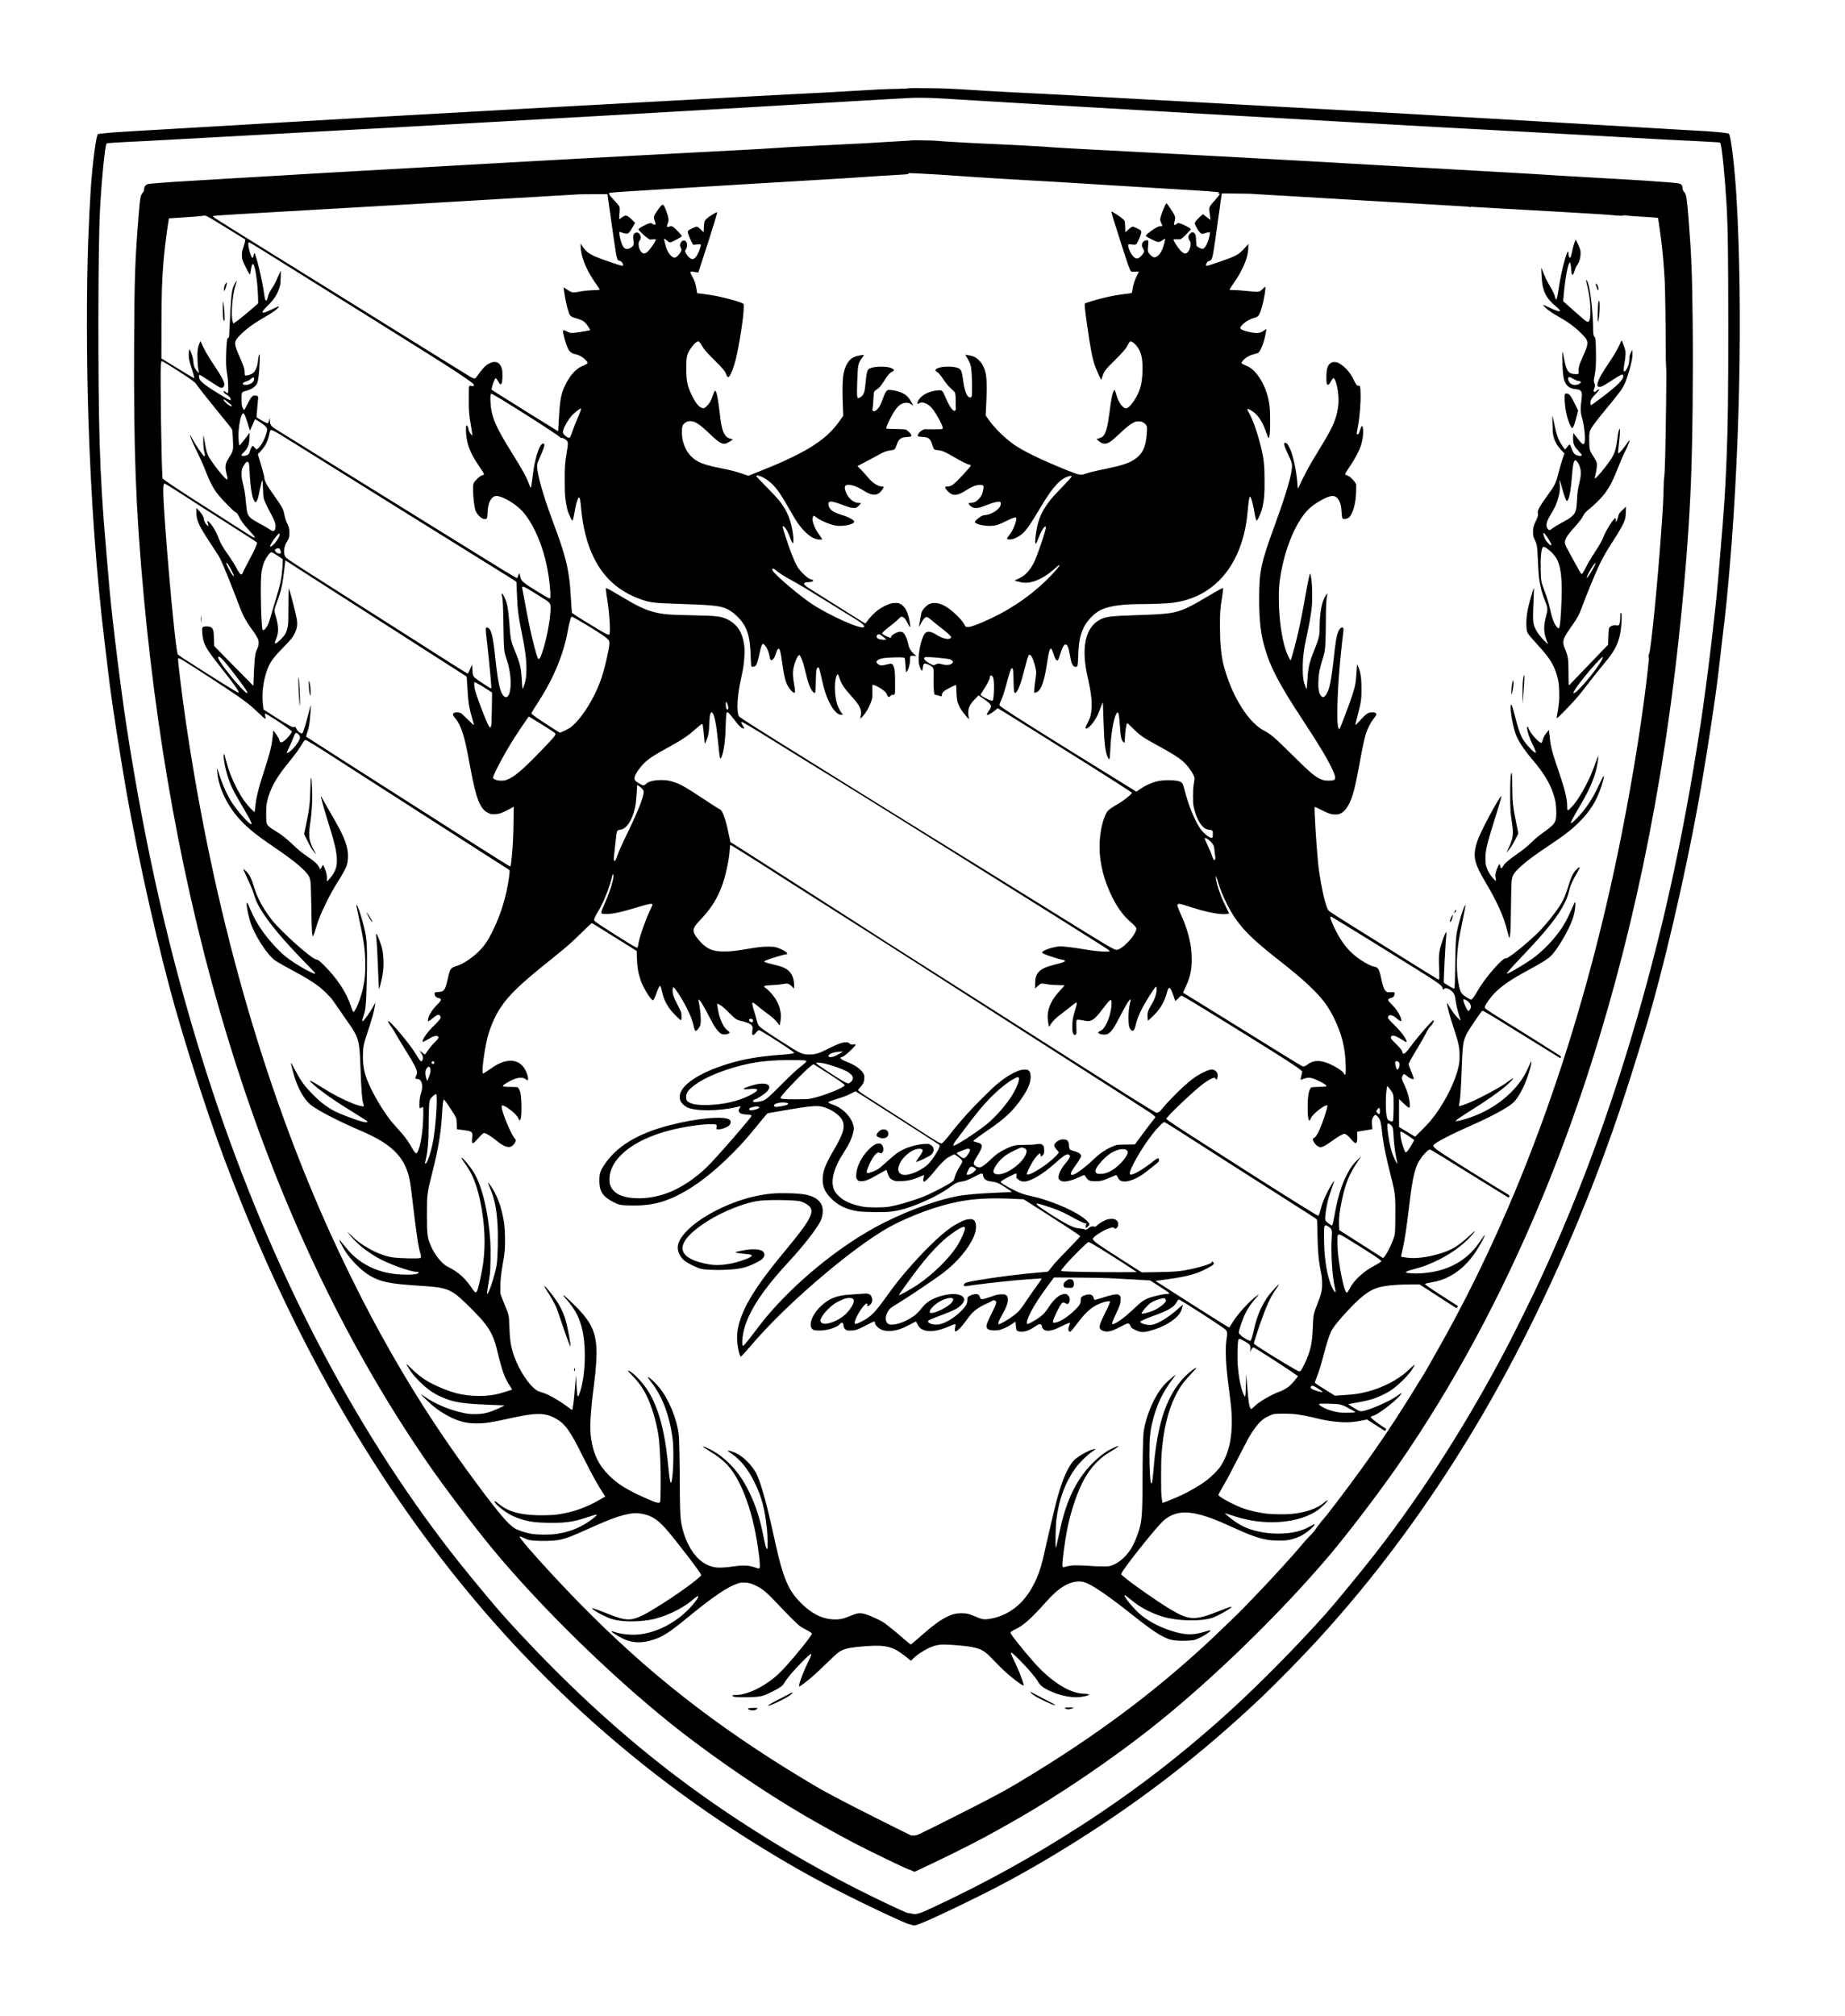
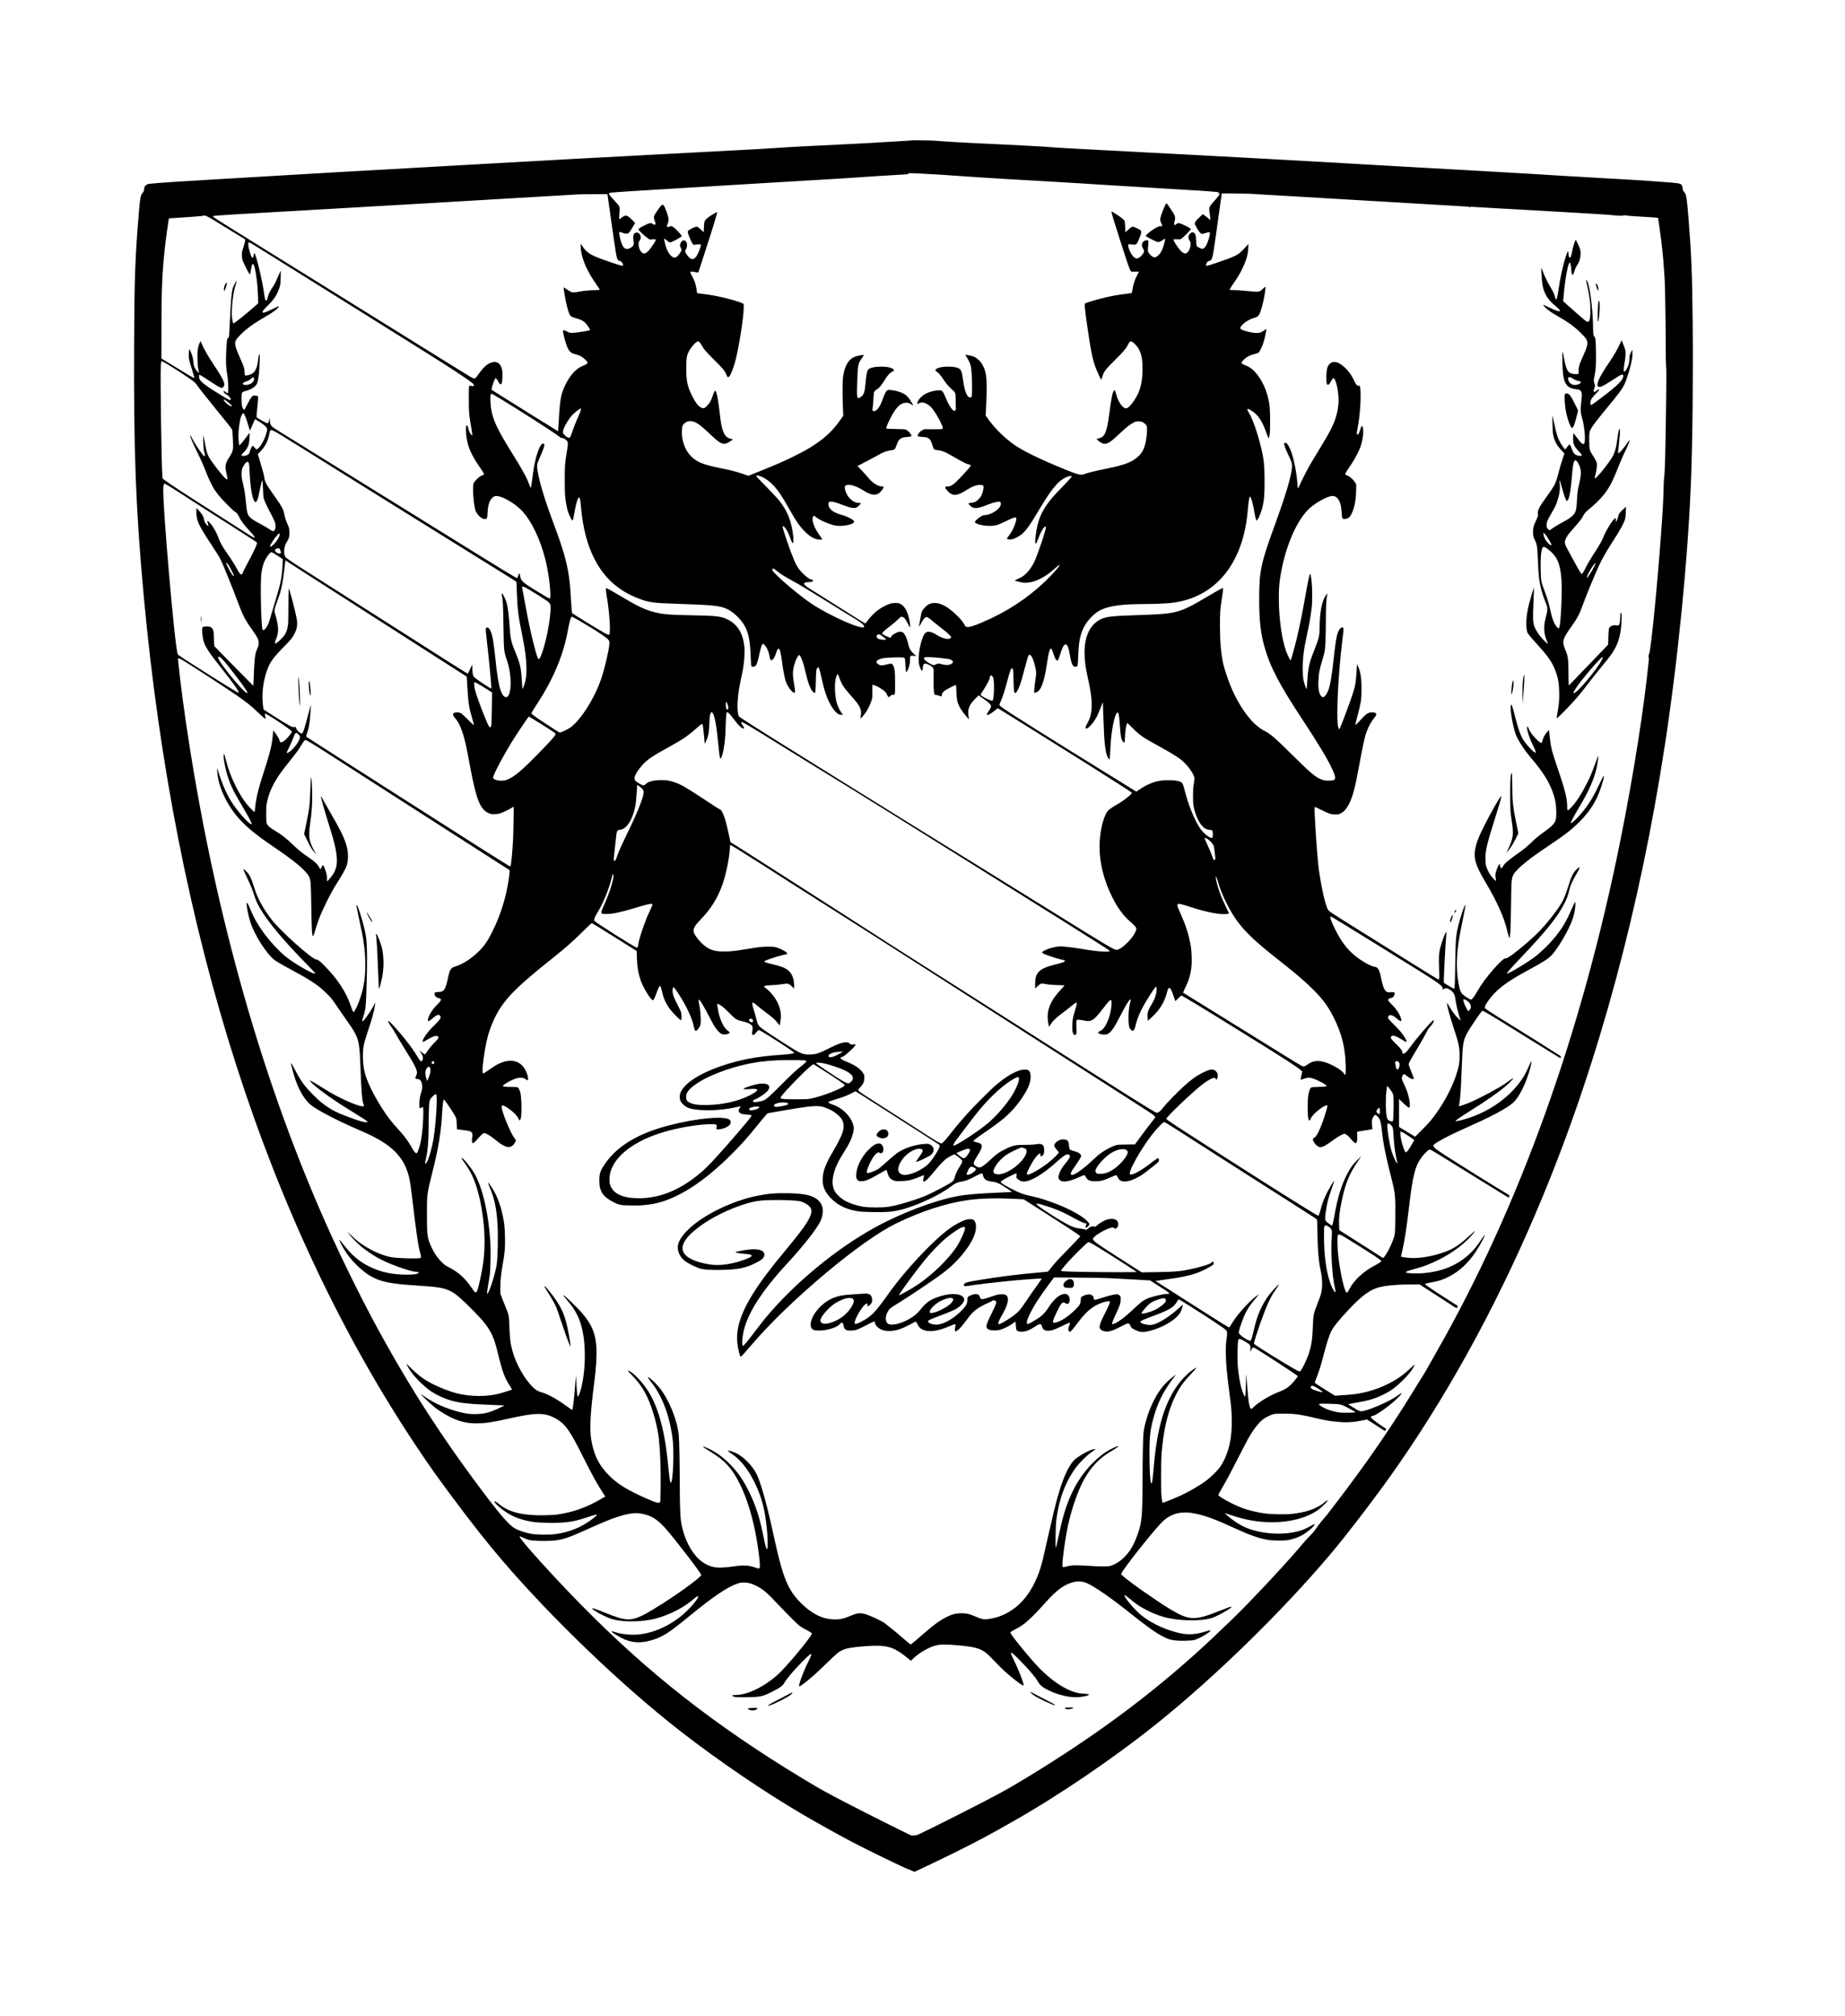
<svg xmlns="http://www.w3.org/2000/svg" version="1.0" width="5618pt" height="6136pt" viewBox="0 0 5618 6136" preserveAspectRatio="xMidYMid meet">
  <g transform="translate(0,6136) scale(0.1,-0.1)" fill="#000000" stroke="none">
-     <path d="M27660 58673 c0 -6 -118 -12 -317 -17 -402 -8 -639 -19 -1233 -56 -525 -33 -1114 -65 -2030 -110 -333 -17 -1012 -53 -1510 -80 -849 -47 -2054 -113 -6050 -330 -3082 -168 -7317 -409 -10865 -620 -462 -27 -1117 -65 -1455 -85 -641 -37 -895 -55 -1092 -80 -64 -8 -119 -15 -123 -15 -51 0 -168 -875 -220 -1650 -29 -443 -58 -1022 -80 -1615 -53 -1452 -51 -3580 5 -5350 81 -2536 249 -4842 500 -6890 27 -220 68 -560 90 -755 88 -761 189 -1454 441 -3005 330 -2041 895 -4664 1454 -6760 390 -1460 1096 -3675 1620 -5080 2167 -5815 5028 -10672 8604 -14605 700 -769 1554 -1629 2291 -2305 1955 -1793 4043 -3321 6410 -4692 847 -490 1812 -986 2977 -1529 248 -116 569 -255 580 -252 5 1 45 -10 89 -25 75 -26 86 -27 130 -16 175 43 903 376 1864 852 980 485 1751 915 2765 1540 2146 1324 4046 2786 5895 4537 464 439 1257 1249 1725 1760 1748 1910 3298 3996 4716 6346 1349 2237 2611 4826 3644 7479 593 1522 1020 2784 1638 4840 511 1699 1151 4428 1567 6685 227 1233 569 3450 645 4179 9 85 34 301 56 480 122 1006 162 1366 223 2021 362 3847 463 8494 261 11900 -53 891 -168 1853 -229 1918 -15 15 -166 36 -421 57 -249 20 -298 23 -435 30 -63 3 -144 8 -180 10 -36 2 -112 7 -170 10 -58 3 -134 8 -170 10 -36 2 -114 7 -175 10 -60 3 -139 8 -175 10 -36 2 -110 7 -165 10 -187 10 -780 45 -845 50 -36 2 -108 7 -160 10 -52 3 -129 7 -170 10 -41 3 -118 7 -170 10 -52 3 -129 7 -170 10 -41 3 -115 7 -165 10 -245 14 -285 16 -355 20 -41 3 -118 7 -170 10 -52 3 -129 7 -170 10 -41 2 -118 7 -170 10 -52 3 -129 8 -170 10 -41 3 -122 7 -180 10 -58 3 -134 8 -170 10 -36 2 -110 7 -165 10 -267 15 -797 46 -855 50 -36 2 -112 7 -170 10 -58 3 -134 8 -170 10 -36 2 -112 7 -170 10 -58 3 -139 8 -180 10 -41 3 -118 7 -170 10 -52 3 -129 7 -170 10 -41 3 -122 7 -180 10 -58 3 -134 8 -170 10 -36 2 -117 7 -180 10 -63 3 -140 8 -170 10 -30 2 -109 7 -175 10 -66 3 -149 8 -185 10 -36 2 -110 7 -165 10 -55 3 -138 8 -185 10 -47 3 -206 12 -355 20 -148 8 -299 17 -335 20 -36 2 -112 7 -170 10 -58 3 -134 8 -170 10 -36 2 -114 7 -175 10 -60 3 -139 8 -175 10 -36 2 -112 7 -170 10 -58 3 -139 8 -180 10 -41 3 -122 7 -180 10 -58 3 -134 8 -170 10 -36 2 -117 7 -180 10 -63 3 -144 8 -180 10 -36 2 -117 7 -180 10 -63 3 -144 8 -180 10 -36 2 -114 7 -175 10 -153 8 -991 53 -1097 60 -109 6 -297 17 -543 30 -55 3 -138 7 -185 10 -47 2 -130 7 -185 10 -55 3 -140 8 -190 10 -215 12 -266 15 -365 20 -58 3 -139 8 -180 10 -41 2 -122 7 -180 10 -58 3 -141 7 -185 10 -44 3 -127 7 -185 10 -259 13 -842 45 -910 50 -41 2 -122 7 -180 10 -58 3 -139 8 -180 10 -41 2 -122 7 -180 10 -114 6 -228 12 -372 20 -232 13 -269 15 -368 20 -58 3 -139 8 -180 10 -41 3 -127 7 -190 10 -63 3 -144 8 -180 10 -36 2 -117 7 -180 10 -63 3 -149 8 -190 10 -83 5 -116 7 -645 35 -203 11 -404 22 -445 25 -41 2 -122 7 -180 10 -120 6 -250 13 -365 20 -201 11 -271 15 -355 20 -49 3 -132 7 -182 10 -51 3 -129 7 -173 10 -44 2 -132 7 -195 10 -63 3 -146 7 -185 10 -38 2 -133 7 -210 10 -77 4 -158 8 -180 10 -22 2 -119 7 -215 10 -96 3 -186 8 -200 10 -14 2 -101 7 -195 10 -93 3 -195 8 -225 10 -30 3 -107 7 -170 10 -63 3 -146 7 -185 10 -38 2 -122 7 -185 10 -63 3 -142 8 -175 10 -33 2 -114 7 -180 10 -66 4 -138 8 -160 10 -22 2 -101 7 -175 11 -74 3 -142 8 -150 9 -9 2 -81 6 -160 10 -80 4 -152 9 -160 10 -8 2 -98 6 -200 10 -102 4 -201 9 -220 10 -111 10 -1120 17 -1120 8z m783 -298 c23 -2 103 -6 177 -10 74 -3 158 -8 185 -10 28 -2 100 -7 160 -10 61 -3 135 -8 165 -10 30 -2 100 -7 155 -10 55 -3 136 -8 180 -10 195 -12 235 -15 325 -20 52 -3 127 -8 165 -10 39 -2 115 -7 170 -10 55 -3 132 -7 170 -10 39 -3 113 -7 165 -10 219 -12 600 -35 660 -40 36 -2 112 -7 170 -10 58 -3 134 -8 170 -10 36 -2 112 -7 170 -10 58 -3 134 -8 170 -10 36 -2 115 -7 175 -10 61 -3 139 -8 175 -10 36 -2 112 -7 170 -10 58 -3 134 -8 170 -10 36 -2 115 -7 175 -10 61 -3 139 -8 175 -10 36 -2 112 -7 170 -10 58 -3 139 -8 180 -10 41 -3 118 -7 170 -10 52 -3 129 -7 170 -10 41 -3 120 -7 175 -10 145 -8 607 -34 695 -40 41 -2 118 -7 170 -10 52 -3 129 -7 170 -10 41 -2 120 -7 175 -10 55 -3 134 -7 175 -10 41 -2 118 -7 170 -10 52 -3 129 -7 170 -10 41 -3 116 -7 165 -10 245 -14 285 -16 355 -20 41 -3 118 -7 170 -10 52 -3 129 -7 170 -10 41 -2 120 -7 175 -10 114 -6 247 -14 350 -20 39 -2 124 -7 190 -10 113 -6 348 -19 515 -30 41 -2 122 -7 180 -10 58 -3 139 -8 180 -10 41 -3 122 -7 180 -10 58 -3 139 -8 180 -10 84 -5 216 -13 348 -20 48 -3 130 -7 182 -10 52 -3 131 -7 175 -10 44 -2 125 -7 180 -10 55 -3 132 -8 170 -10 39 -2 120 -7 180 -10 61 -3 135 -8 165 -10 30 -2 111 -7 180 -10 69 -3 150 -8 180 -10 30 -3 107 -7 170 -10 116 -6 383 -21 520 -30 41 -2 122 -7 180 -10 58 -3 134 -8 170 -10 36 -2 115 -7 175 -10 61 -3 144 -7 185 -10 41 -2 120 -7 175 -10 55 -3 134 -7 175 -10 41 -2 120 -7 175 -10 104 -6 211 -12 365 -20 49 -3 130 -7 180 -10 49 -3 130 -7 180 -10 49 -3 132 -7 182 -10 51 -3 129 -7 173 -10 44 -2 125 -7 180 -10 220 -12 644 -35 715 -40 41 -2 122 -7 180 -10 58 -3 144 -8 192 -10 105 -6 227 -13 363 -20 55 -3 141 -8 190 -10 218 -12 266 -15 365 -20 58 -3 144 -8 192 -10 49 -3 127 -7 175 -10 49 -2 135 -7 193 -10 58 -3 139 -8 180 -10 41 -3 127 -7 190 -10 63 -3 149 -8 190 -10 41 -3 125 -7 185 -10 206 -10 490 -25 555 -30 36 -2 119 -7 185 -10 66 -3 149 -8 185 -10 36 -2 115 -7 175 -10 61 -3 144 -7 185 -10 41 -2 122 -7 180 -10 58 -3 139 -8 180 -10 41 -2 122 -7 180 -10 58 -3 139 -8 180 -10 41 -3 122 -7 180 -10 58 -3 139 -8 180 -10 41 -3 122 -7 180 -10 58 -3 134 -8 170 -10 36 -2 115 -7 175 -10 61 -3 144 -8 185 -10 41 -3 120 -7 175 -10 229 -12 474 -26 535 -30 36 -2 115 -7 175 -10 61 -3 148 -7 195 -10 206 -11 282 -15 390 -20 63 -3 153 -8 200 -10 47 -3 146 -7 220 -10 74 -3 162 -8 195 -10 33 -2 121 -7 195 -10 74 -3 155 -8 180 -10 25 -2 101 -7 170 -10 170 -8 177 -10 189 -48 47 -144 132 -1011 181 -1837 41 -699 53 -1517 53 -3735 1 -2149 -10 -2987 -53 -4065 -37 -932 -82 -1592 -190 -2840 -22 -250 -53 -624 -70 -830 -80 -969 -345 -3156 -530 -4368 -536 -3518 -1206 -6533 -2139 -9634 -812 -2698 -1752 -5167 -2881 -7563 -140 -298 -647 -1321 -804 -1623 -1218 -2345 -2599 -4519 -4095 -6442 -362 -467 -1211 -1498 -1480 -1800 -850 -953 -1967 -2089 -2841 -2890 -1464 -1342 -2959 -2499 -4605 -3562 -1483 -958 -2927 -1756 -4540 -2508 -301 -140 -396 -177 -487 -191 -67 -10 -85 -9 -159 10 -48 12 -85 17 -87 12 -6 -18 -363 144 -1033 469 -2220 1077 -4482 2479 -6364 3945 -1615 1257 -3130 2670 -4705 4385 -269 294 -402 446 -706 810 -718 858 -1163 1418 -1641 2065 -2975 4026 -5359 8867 -7068 14355 -993 3188 -1726 6412 -2289 10065 -112 727 -236 1656 -361 2710 -102 865 -139 1220 -190 1820 -19 231 -51 596 -70 810 -114 1293 -171 2231 -205 3365 -54 1819 -48 5850 10 7010 45 888 151 1980 200 2059 11 20 147 28 1330 86 173 9 1121 61 2105 115 985 55 2089 116 2455 135 1811 96 3883 210 6000 330 1445 83 2941 167 3530 200 250 14 840 48 1310 75 470 27 1445 84 2165 125 1562 90 2854 166 4085 240 498 30 1020 60 1160 66 140 6 296 15 345 19 81 7 614 4 718 -5z" />
    <path d="M27770 57087 c-3 -4 -141 -13 -305 -21 -165 -9 -394 -22 -510 -30 -274 -20 -841 -51 -1385 -76 -895 -42 -1652 -82 -1860 -100 -179 -15 -689 -44 -2245 -125 -3090 -162 -4925 -261 -7270 -395 -863 -49 -1896 -108 -2295 -130 -1221 -68 -2795 -158 -3390 -195 -311 -19 -1037 -62 -1615 -95 -1345 -77 -2067 -125 -2348 -156 -97 -11 -157 -70 -157 -156 0 -50 -15 -85 -55 -129 -55 -61 -71 -152 -109 -619 -111 -1346 -133 -1943 -142 -3905 -16 -3345 50 -5084 291 -7720 947 -10313 3783 -19146 8330 -25944 383 -573 616 -901 1078 -1520 603 -808 1052 -1377 1496 -1896 1531 -1789 3665 -3835 5443 -5218 1146 -892 2575 -1864 3748 -2549 436 -255 1110 -629 1490 -828 498 -260 1640 -814 1701 -825 14 -3 61 -21 104 -41 l79 -36 45 19 c25 11 262 123 526 249 756 360 1475 726 1930 984 105 59 316 179 470 265 1414 798 3078 1928 4415 2999 1751 1402 3800 3401 5271 5141 549 649 1491 1887 2052 2695 1700 2448 3189 5216 4439 8245 1686 4087 2942 8733 3703 13700 401 2617 702 5661 795 8030 49 1257 69 3248 51 4925 -16 1442 -37 1963 -126 3090 -47 592 -68 725 -123 783 -42 45 -51 67 -59 137 -11 108 -46 133 -213 149 -63 7 -135 14 -160 16 -25 3 -207 16 -405 30 -198 14 -389 27 -425 30 -117 8 -237 15 -490 30 -52 3 -129 7 -170 10 -41 3 -122 7 -180 10 -58 3 -134 8 -170 10 -36 2 -117 7 -180 10 -63 3 -140 8 -170 10 -30 2 -109 7 -175 10 -66 3 -145 7 -175 10 -30 2 -104 7 -165 10 -60 3 -144 8 -185 10 -108 6 -231 14 -340 20 -52 3 -126 7 -165 10 -38 2 -110 7 -160 10 -110 6 -542 33 -645 40 -41 2 -118 7 -170 10 -52 3 -129 7 -170 10 -41 2 -120 7 -175 10 -55 3 -134 7 -175 10 -41 2 -120 7 -175 10 -55 3 -134 7 -175 10 -41 3 -122 7 -180 10 -58 3 -134 8 -170 10 -36 2 -114 7 -175 10 -60 3 -141 8 -180 10 -38 3 -115 7 -170 10 -55 3 -134 7 -175 10 -113 7 -244 14 -355 20 -179 9 -638 35 -715 40 -41 2 -122 7 -180 10 -58 3 -139 8 -180 10 -192 11 -395 23 -530 30 -58 3 -134 8 -170 10 -36 2 -117 7 -180 10 -63 3 -140 8 -170 10 -30 2 -111 7 -180 10 -69 3 -145 8 -170 10 -25 2 -103 7 -175 10 -71 3 -150 8 -175 10 -25 2 -103 7 -175 10 -71 3 -155 7 -185 10 -30 2 -102 7 -160 10 -92 5 -449 25 -702 40 -49 3 -128 7 -178 10 -49 3 -130 7 -180 10 -49 3 -130 7 -180 10 -49 3 -130 7 -180 10 -49 3 -130 7 -180 10 -172 10 -266 15 -370 20 -58 3 -136 7 -175 10 -38 2 -122 7 -185 10 -63 3 -146 8 -185 10 -38 2 -124 7 -190 10 -66 3 -149 8 -185 10 -36 3 -114 7 -175 10 -125 6 -615 32 -747 40 -114 7 -237 13 -368 20 -58 3 -143 8 -190 10 -47 3 -132 7 -190 10 -58 3 -139 8 -180 10 -41 3 -127 7 -190 10 -63 3 -149 8 -190 10 -41 3 -127 7 -190 10 -63 3 -149 8 -190 10 -41 3 -127 7 -190 10 -63 3 -149 8 -190 10 -41 3 -127 7 -190 10 -63 3 -149 8 -190 10 -41 3 -124 7 -185 10 -151 7 -472 24 -575 30 -47 2 -132 7 -190 10 -58 3 -143 8 -190 10 -47 3 -132 7 -190 10 -58 3 -143 8 -190 10 -47 3 -132 7 -190 10 -58 3 -139 8 -180 10 -41 3 -122 7 -180 10 -58 3 -134 8 -170 10 -36 3 -112 7 -170 10 -58 3 -125 8 -150 10 -25 2 -83 7 -130 10 -47 3 -110 8 -140 10 -30 2 -107 7 -170 10 -63 3 -142 8 -175 10 -33 2 -116 7 -185 10 -146 7 -458 23 -580 30 -47 2 -139 7 -205 10 -66 3 -163 7 -215 10 -52 3 -151 7 -220 10 -69 3 -161 8 -205 10 -44 2 -136 7 -205 10 -69 3 -154 8 -190 10 -36 2 -117 7 -180 10 -63 3 -142 8 -175 10 -33 2 -109 7 -170 10 -60 3 -128 8 -150 10 -22 2 -89 7 -150 11 -60 3 -121 8 -135 10 -47 7 -695 17 -700 11z m280 -1012 c36 -2 115 -7 175 -10 61 -3 144 -8 185 -10 41 -3 118 -7 170 -10 52 -3 124 -7 160 -10 36 -2 103 -7 150 -10 47 -3 110 -8 140 -10 30 -2 98 -7 150 -10 52 -3 115 -8 140 -10 25 -2 90 -7 145 -10 55 -3 125 -7 155 -10 30 -2 96 -7 145 -10 50 -3 126 -8 170 -10 44 -3 109 -7 145 -10 36 -2 108 -7 160 -10 52 -3 124 -8 160 -10 36 -3 110 -7 165 -10 111 -6 399 -22 515 -30 41 -2 120 -7 175 -10 55 -3 134 -7 175 -10 73 -4 150 -9 350 -20 52 -3 129 -8 170 -10 41 -3 118 -7 170 -10 52 -3 129 -8 170 -10 41 -3 118 -7 170 -10 52 -3 124 -7 160 -10 36 -2 110 -7 165 -10 55 -3 129 -7 165 -10 36 -2 108 -7 160 -10 52 -3 124 -8 160 -10 36 -2 108 -7 160 -10 52 -3 124 -8 160 -10 36 -2 108 -7 160 -10 114 -6 399 -24 490 -30 36 -2 108 -7 160 -10 52 -3 124 -8 160 -10 36 -3 112 -7 170 -10 58 -3 130 -8 160 -10 30 -2 105 -7 165 -10 61 -3 135 -7 165 -10 30 -2 105 -7 165 -10 61 -3 135 -7 165 -10 30 -2 105 -7 165 -10 61 -3 137 -8 170 -10 33 -2 103 -7 155 -10 254 -13 299 -16 350 -20 30 -3 100 -7 155 -10 55 -3 120 -8 145 -10 25 -2 88 -7 140 -10 52 -4 133 -11 180 -16 47 -5 91 -9 98 -9 28 0 9 -20 -20 -21 -32 -1 -31 -2 10 -12 23 -5 42 -14 42 -19 0 -21 -77 -117 -212 -266 -78 -86 -108 -142 -108 -199 0 -23 9 -105 21 -183 11 -78 19 -143 17 -145 -2 -2 -52 37 -113 86 -60 48 -113 88 -116 89 -12 0 -192 -175 -221 -214 -15 -21 -28 -50 -28 -64 0 -39 100 -221 151 -274 53 -57 65 -58 173 -23 42 14 91 25 108 25 l31 0 -6 -62 c-6 -70 -50 -210 -95 -309 -32 -70 -80 -124 -120 -134 -32 -8 -166 56 -184 88 -8 13 -15 79 -18 167 -5 124 -9 151 -28 188 -39 73 -96 80 -158 18 -61 -61 -64 -137 -7 -218 22 -33 27 -50 26 -102 -1 -127 -72 -263 -146 -281 -43 -11 -100 20 -162 87 -73 79 -205 279 -208 315 l-2 28 105 0 105 0 52 38 c60 44 263 253 263 271 0 30 -273 169 -357 182 -37 5 -47 2 -80 -25 -75 -62 -90 -32 -54 105 29 109 14 152 -130 363 -110 164 -114 168 -132 152 -19 -15 -107 -219 -148 -344 -41 -121 -41 -170 1 -251 41 -81 36 -101 -21 -93 -35 5 -54 -1 -128 -39 -92 -47 -270 -180 -305 -227 l-21 -28 25 -20 c14 -11 90 -52 170 -92 186 -93 204 -94 315 -20 44 29 81 50 83 48 8 -8 -32 -176 -64 -264 -42 -118 -86 -191 -147 -247 -59 -53 -107 -69 -151 -50 -49 21 -122 92 -147 142 -23 48 -23 52 -3 279 8 85 -3 101 -64 90 -84 -14 -132 -69 -132 -152 0 -36 7 -52 53 -133 12 -21 16 -41 12 -61 -10 -45 -90 -146 -143 -180 -85 -55 -153 -25 -242 108 -53 80 -104 219 -98 269 3 27 6 29 43 28 22 0 66 -4 97 -9 107 -15 120 -2 209 213 56 137 62 189 27 222 -24 23 -170 95 -213 106 -44 11 -70 -4 -161 -87 l-89 -81 -5 164 c-3 97 -10 171 -17 184 -21 37 -102 104 -216 178 -139 91 -175 111 -182 105 -12 -13 53 -229 291 -969 218 -676 258 -792 292 -832 l25 -30 114 4 c62 2 113 2 113 1 0 -1 -26 -53 -58 -115 -72 -141 -116 -275 -138 -423 -17 -109 -19 -114 -43 -119 -14 -3 -118 -17 -230 -31 -214 -27 -319 -46 -536 -96 -282 -65 -614 -164 -642 -191 -16 -17 5 -211 73 -688 100 -696 152 -966 234 -1205 39 -112 178 -424 191 -425 3 0 20 47 38 103 48 155 87 206 366 482 248 246 346 358 392 449 44 89 77 136 96 136 66 0 201 -132 266 -262 78 -157 107 -343 98 -653 -10 -385 -79 -625 -255 -888 -107 -160 -188 -237 -249 -237 -93 0 -230 191 -288 401 -32 114 -52 162 -65 154 -22 -13 -52 -90 -70 -178 -26 -126 -44 -241 -80 -517 -54 -416 -104 -606 -181 -694 -39 -44 -76 -63 -169 -87 l-45 -11 50 -45 c147 -134 244 -136 412 -9 34 26 147 126 250 222 218 204 319 283 423 333 66 32 84 36 150 36 84 0 132 -20 200 -81 56 -51 65 -96 50 -281 -33 -432 -128 -630 -380 -800 -166 -112 -395 -187 -870 -284 -338 -69 -536 -117 -633 -154 -127 -47 -187 -35 -552 112 -826 334 -1381 606 -1661 816 -304 227 -579 510 -772 792 l-41 60 15 275 c9 151 16 390 17 530 2 370 -22 522 -109 700 -38 77 -61 109 -123 170 -107 106 -179 137 -374 165 l-47 7 62 -103 c74 -125 96 -179 114 -282 33 -188 45 -843 16 -894 -26 -47 -95 -21 -138 52 -53 92 -89 231 -124 485 -32 234 -56 292 -133 331 -120 62 -474 66 -622 7 -87 -34 -108 -77 -52 -106 48 -25 121 -105 184 -201 85 -129 173 -239 244 -305 35 -32 80 -74 100 -93 51 -47 59 -87 58 -316 0 -108 3 -202 6 -207 9 -15 -13 -67 -32 -74 -62 -24 -173 142 -299 444 -59 142 -92 180 -156 180 -191 -2 -394 -65 -523 -163 -94 -71 -178 -198 -161 -243 5 -12 14 -10 56 12 43 22 60 26 104 21 108 -11 238 -102 329 -230 126 -179 275 -462 280 -532 2 -38 1 -39 -38 -47 -22 -4 -148 -6 -280 -5 l-240 2 -58 -29 c-42 -20 -71 -44 -103 -85 -75 -95 -61 -112 104 -121 196 -10 242 -50 307 -264 36 -119 50 -131 151 -139 135 -10 247 -58 526 -223 192 -114 391 -214 425 -214 28 0 63 -17 63 -30 0 -35 -421 -490 -525 -567 -79 -58 -113 -71 -188 -72 -90 -1 -90 -31 3 -134 150 -167 290 -161 573 22 163 106 307 161 418 161 69 0 103 -17 107 -53 6 -47 -26 -187 -57 -254 -38 -81 -127 -175 -198 -210 -39 -18 -76 -27 -129 -31 -41 -2 -74 -9 -74 -14 0 -19 43 -70 82 -98 95 -69 202 -61 444 35 253 101 414 136 445 99 19 -23 15 -83 -9 -130 -63 -124 -311 -264 -467 -264 -24 0 -62 -11 -91 -25 -60 -30 -172 -121 -198 -160 -19 -29 -19 -29 8 -51 65 -57 291 -100 478 -92 142 7 217 30 428 134 255 125 324 146 335 101 13 -52 -55 -258 -129 -390 -19 -34 -62 -97 -95 -141 -34 -43 -61 -84 -61 -92 0 -28 100 -36 182 -14 55 15 147 62 222 113 155 105 271 265 626 862 369 620 598 869 865 939 69 18 86 10 64 -31 -8 -15 -125 -142 -260 -282 -290 -301 -325 -341 -434 -486 -236 -316 -340 -586 -390 -1015 -17 -144 -19 -209 -5 -230 14 -23 33 8 76 125 96 259 213 441 240 371 18 -48 -258 -869 -363 -1081 -86 -171 -209 -326 -329 -411 -34 -24 -104 -63 -155 -85 -52 -23 -98 -45 -102 -49 -8 -7 116 -42 212 -60 273 -51 637 95 962 383 132 117 175 150 190 145 27 -9 -207 -277 -427 -487 -551 -527 -1188 -943 -1921 -1254 -293 -125 -431 -163 -494 -139 -17 7 -36 31 -57 74 -76 154 -405 465 -602 567 -190 99 -353 113 -483 43 -96 -51 -212 -192 -223 -268 -3 -21 -21 -119 -40 -216 -19 -97 -34 -185 -34 -195 0 -10 23 25 51 77 68 126 105 178 142 200 53 33 71 23 274 -148 54 -46 159 -130 233 -185 162 -122 280 -233 280 -265 0 -28 -46 -52 -102 -52 -88 0 -235 53 -333 120 -78 54 -168 92 -225 97 -96 9 -145 -31 -199 -161 -100 -239 -157 -647 -117 -827 26 -116 81 -221 101 -189 3 6 10 46 14 91 10 91 27 119 75 119 36 0 133 -44 193 -88 62 -46 67 -72 60 -307 -7 -211 5 -480 23 -530 9 -27 15 -30 53 -31 23 -1 66 -11 94 -24 67 -29 83 -23 83 32 0 67 68 125 261 223 86 43 161 75 166 72 6 -4 13 -88 16 -204 6 -224 23 -312 82 -437 39 -83 118 -197 208 -301 105 -121 96 -117 81 -33 -40 225 5 356 191 546 l110 113 135 -91 c151 -102 225 -168 241 -217 13 -41 -7 -91 -75 -182 -46 -63 -56 -94 -35 -106 19 -12 132 54 224 130 49 41 93 75 98 75 9 0 2036 -1264 2782 -1735 733 -463 1266 -806 1299 -835 14 -13 -73 -98 -194 -189 -115 -86 -199 -140 -340 -220 -41 -23 -108 -69 -147 -101 -64 -53 -78 -71 -117 -153 -113 -232 -186 -623 -186 -989 0 -504 140 -1046 403 -1562 154 -303 338 -549 532 -713 118 -100 185 -176 185 -211 0 -86 -106 -258 -254 -410 -143 -148 -270 -234 -346 -236 -78 -2 -256 104 -1940 1149 -454 282 -1198 743 -1655 1025 -1992 1231 -3853 2384 -4720 2925 -236 148 -799 498 -1250 778 -1301 808 -1901 1190 -1932 1228 -40 50 -59 252 -43 464 19 262 45 419 140 860 60 281 86 637 60 842 -47 379 -211 638 -496 781 -203 102 -333 118 -1089 132 -702 13 -885 28 -1150 95 -278 70 -520 184 -981 461 -288 173 -409 241 -472 265 l-25 10 6 -88 c4 -48 20 -168 37 -266 62 -371 99 -916 71 -1042 -10 -44 -42 -37 -174 36 -193 107 -936 566 -970 598 -4 4 -17 156 -27 337 -25 427 -36 552 -66 764 -64 451 -178 847 -467 1620 -269 720 -429 1246 -488 1600 -28 168 -22 212 51 377 134 300 169 407 149 445 -5 10 -18 18 -28 18 -71 0 -161 -187 -235 -492 -44 -179 -60 -275 -96 -565 -33 -259 -37 -283 -54 -283 -6 0 -26 42 -44 94 -73 207 -204 446 -532 971 -502 804 -626 1101 -647 1555 -7 151 1 228 23 237 39 15 1962 -1202 2088 -1321 24 -23 39 -29 66 -27 40 2 112 -40 155 -91 34 -40 33 -105 -5 -325 -58 -340 -64 -424 -65 -853 0 -259 5 -438 13 -520 18 -173 57 -374 88 -462 29 -81 95 -222 117 -252 14 -19 15 -19 31 12 9 18 30 112 46 210 41 245 84 405 125 458 14 18 16 18 29 1 17 -22 33 -120 51 -327 54 -589 180 -1078 385 -1495 298 -606 747 -1013 1377 -1249 309 -116 432 -133 1133 -156 1050 -34 1271 -54 1485 -131 213 -77 483 -323 603 -549 119 -223 163 -454 181 -960 5 -129 12 -243 16 -253 17 -40 107 -28 145 20 26 33 60 148 100 333 48 226 82 320 114 320 21 0 75 -61 113 -127 40 -70 80 -197 89 -276 5 -55 28 -97 53 -97 19 0 72 53 91 90 11 21 33 80 50 132 30 96 59 141 84 132 34 -13 62 -131 101 -424 31 -236 77 -476 110 -571 34 -103 101 -214 172 -287 47 -48 68 -63 85 -60 20 3 23 10 26 48 1 25 -9 106 -23 180 -42 223 -51 367 -32 480 35 210 141 452 190 438 22 -6 84 -147 122 -276 20 -69 56 -209 80 -311 76 -325 159 -514 247 -562 36 -20 42 21 49 351 7 324 13 374 50 411 41 41 52 14 124 -311 31 -140 72 -305 91 -367 107 -355 263 -629 413 -725 35 -22 57 -28 98 -28 29 0 53 2 53 4 0 2 -15 19 -34 39 -40 42 -116 187 -145 277 -77 233 -92 649 -30 834 38 111 49 109 94 -19 69 -202 133 -302 340 -535 181 -204 236 -275 281 -365 42 -86 52 -156 34 -260 -7 -42 -10 -78 -7 -82 8 -7 72 63 145 160 65 85 152 261 189 382 26 86 27 98 26 284 l-2 193 37 -5 c56 -9 193 -81 282 -148 84 -64 110 -93 129 -148 13 -40 38 -71 57 -71 7 0 30 16 50 36 32 33 40 36 75 31 64 -8 64 -7 63 363 0 349 -9 432 -55 527 -33 67 -51 71 -177 41 -151 -37 -176 -40 -222 -28 -46 12 -105 60 -113 91 -13 47 81 102 217 125 95 17 496 30 579 20 50 -7 59 -11 68 -33 5 -14 14 -112 20 -217 6 -105 14 -195 19 -199 10 -11 43 44 69 113 36 99 51 176 51 265 0 126 3 129 109 121 l86 -7 -40 32 c-121 98 -183 195 -210 329 -37 180 -110 331 -176 366 -50 25 -124 15 -214 -31 -83 -42 -149 -104 -138 -131 5 -13 2 -15 -18 -9 -113 35 -242 103 -247 130 -5 24 77 101 248 230 80 60 181 146 225 191 44 45 90 84 102 88 33 11 91 -21 125 -68 17 -23 52 -85 79 -138 74 -147 88 -143 64 17 -47 315 -145 509 -293 582 -50 24 -68 28 -147 28 -65 -1 -111 -7 -165 -24 -102 -31 -270 -119 -371 -196 -107 -80 -250 -228 -318 -328 -38 -56 -58 -78 -69 -74 -10 2 -186 111 -392 242 -206 131 -573 362 -815 513 -242 151 -474 296 -515 323 -91 59 -143 110 -138 135 5 26 60 43 141 43 140 2 189 62 69 84 -52 10 -139 74 -244 179 -165 167 -218 261 -368 658 -79 208 -237 683 -246 737 -9 60 10 63 60 11 52 -55 123 -192 165 -320 32 -95 67 -163 86 -163 15 0 18 129 5 235 -53 448 -179 758 -439 1080 -42 52 -200 221 -351 375 -271 275 -330 338 -330 355 0 34 107 9 220 -52 106 -57 194 -125 288 -222 153 -159 269 -331 505 -751 211 -376 325 -536 499 -700 149 -140 270 -203 410 -212 93 -7 96 -1 44 73 -139 197 -191 289 -231 417 -14 43 -25 101 -25 128 0 54 22 109 44 109 8 0 38 -21 68 -46 99 -85 384 -210 567 -249 214 -45 576 24 589 112 7 49 -170 147 -378 208 -213 63 -320 126 -377 223 -35 59 -39 146 -9 168 47 34 160 11 407 -85 85 -32 183 -67 219 -76 77 -20 177 -23 211 -5 33 17 129 111 129 127 0 9 -17 13 -55 13 -144 0 -293 109 -376 275 -51 103 -70 201 -46 238 55 84 308 25 542 -125 247 -159 397 -179 519 -67 55 51 122 151 111 168 -3 6 -26 11 -50 11 -120 0 -303 119 -423 274 -26 33 -108 125 -184 204 l-138 145 268 140 c147 76 313 166 368 198 156 90 266 129 407 144 84 9 106 33 146 152 61 187 125 238 314 250 132 8 156 20 131 69 -22 45 -104 127 -149 149 -36 18 -69 20 -315 25 -151 3 -280 8 -287 13 -20 12 10 97 97 272 177 357 309 499 476 513 75 6 115 -4 171 -41 78 -53 79 -54 52 -6 -15 24 -46 78 -69 119 -59 102 -131 170 -232 220 -102 49 -255 90 -368 97 -77 5 -88 3 -113 -17 -36 -28 -74 -105 -127 -255 -54 -151 -101 -243 -157 -305 -92 -102 -186 -86 -153 26 6 22 15 122 21 224 15 265 15 269 53 304 18 17 51 42 75 56 52 30 127 124 220 272 91 148 156 220 226 252 59 27 67 44 36 75 -55 55 -224 86 -424 78 -212 -8 -333 -48 -361 -119 -22 -53 -43 -178 -56 -333 -27 -323 -55 -407 -159 -476 -24 -16 -55 -29 -67 -29 -24 0 -24 1 -38 105 -8 55 12 668 25 788 16 149 38 210 120 322 38 54 68 99 66 101 -8 8 -201 -27 -255 -46 -205 -72 -325 -260 -377 -592 -23 -148 -28 -498 -12 -883 l13 -330 -80 -115 c-221 -319 -450 -540 -791 -766 -206 -136 -338 -210 -650 -364 -311 -153 -515 -242 -1024 -446 l-345 -138 -165 57 c-197 68 -370 113 -641 167 -573 114 -761 189 -944 376 -188 192 -293 502 -272 802 8 112 21 146 71 191 57 50 110 71 182 71 148 0 280 -87 618 -410 290 -277 382 -321 521 -250 32 17 82 47 109 67 l50 37 -50 14 c-83 22 -124 43 -160 83 -94 104 -143 279 -185 659 -48 429 -96 687 -134 719 -21 18 -40 -15 -87 -153 -50 -149 -88 -215 -169 -298 -76 -78 -102 -88 -168 -62 -93 35 -188 157 -297 379 -135 277 -169 439 -169 815 -1 339 17 431 110 577 87 137 203 253 252 253 25 0 75 -60 122 -145 55 -101 133 -190 385 -440 237 -235 311 -323 340 -404 36 -102 62 -122 102 -78 49 52 137 285 193 507 105 417 241 1287 244 1560 l1 134 -40 23 c-87 49 -481 160 -796 223 -85 17 -252 43 -369 58 l-214 27 -17 110 c-26 175 -58 272 -135 406 -52 89 -64 133 -40 142 9 4 63 -2 119 -13 55 -11 104 -16 108 -12 4 4 18 43 31 87 14 44 91 280 171 525 219 668 383 1207 372 1218 -16 16 -246 -127 -324 -201 -63 -61 -71 -87 -78 -258 l-6 -150 -56 54 c-113 109 -130 120 -173 114 -55 -7 -224 -92 -244 -122 -12 -18 -14 -35 -9 -62 10 -55 111 -291 142 -331 l26 -35 76 8 c139 13 146 13 149 -13 8 -55 -92 -299 -152 -368 -73 -86 -139 -82 -226 13 -52 57 -100 138 -100 170 0 10 12 36 27 58 38 55 44 154 14 212 -51 102 -171 54 -195 -78 -5 -27 0 -46 19 -83 14 -26 25 -60 25 -75 0 -36 -64 -134 -123 -188 -69 -64 -121 -60 -200 16 -49 46 -100 130 -133 217 -25 67 -74 261 -74 297 0 13 21 0 77 -48 52 -44 84 -65 103 -65 51 0 360 167 360 195 0 19 -171 206 -232 253 -66 50 -96 59 -136 38 -40 -20 -78 -20 -86 0 -3 9 6 44 21 77 43 96 38 177 -20 339 -60 169 -97 242 -123 246 -12 2 -32 -9 -49 -25 -38 -38 -128 -161 -182 -247 -52 -85 -55 -128 -17 -223 45 -113 21 -145 -66 -87 -31 21 -48 25 -75 21 -91 -15 -355 -155 -355 -189 0 -25 182 -201 270 -260 l75 -50 87 6 c53 4 89 3 93 -3 10 -17 -20 -76 -94 -183 -129 -189 -210 -259 -280 -243 -41 9 -94 71 -121 141 -32 83 -34 202 -4 236 49 54 58 121 24 188 -25 49 -55 70 -100 70 -95 0 -127 -81 -99 -250 20 -121 -4 -171 -113 -226 -151 -76 -239 26 -307 355 -21 100 -21 141 1 141 6 0 43 -12 82 -26 39 -14 92 -27 118 -27 63 -3 85 20 188 193 l80 135 -103 102 c-146 143 -189 151 -309 58 -32 -25 -63 -45 -69 -45 -8 0 -10 23 -5 78 21 249 20 278 -7 324 -14 24 -82 103 -151 176 -69 73 -132 145 -141 162 -15 30 -11 60 9 60 6 0 48 4 93 10 113 13 681 49 1858 120 550 33 1398 85 1885 115 487 30 1355 82 1930 115 994 57 1783 107 2390 150 151 10 410 26 575 35 350 19 365 20 365 42 0 14 18 15 163 9 89 -4 191 -9 227 -11z m10105 -618 c11 -2 88 -8 170 -12 83 -3 161 -8 175 -10 14 -2 88 -6 165 -10 77 -3 158 -8 180 -10 22 -2 99 -7 170 -10 72 -3 150 -8 175 -10 25 -2 99 -7 165 -10 66 -3 145 -7 175 -10 30 -2 102 -7 160 -10 171 -9 950 -55 1020 -60 36 -2 112 -7 170 -10 58 -3 134 -8 170 -10 36 -2 112 -7 170 -10 58 -3 134 -8 170 -10 36 -2 112 -7 170 -10 58 -3 134 -8 170 -10 36 -2 115 -7 175 -10 61 -3 139 -8 175 -10 36 -2 110 -7 165 -10 55 -3 134 -7 175 -10 96 -6 220 -13 340 -20 52 -3 127 -7 165 -10 39 -2 115 -7 170 -10 55 -3 132 -7 170 -10 39 -3 113 -7 165 -10 52 -3 205 -12 340 -20 135 -8 290 -17 345 -20 55 -3 125 -8 155 -10 30 -2 118 -7 195 -11 77 -4 147 -8 155 -10 8 -1 49 -3 90 -5 69 -2 71 -3 30 -9 l-45 -7 42 -1 c23 -1 45 3 48 8 4 6 14 9 23 6 10 -2 80 -7 157 -11 77 -3 160 -8 185 -10 25 -2 99 -7 165 -10 66 -3 149 -8 185 -10 36 -2 112 -7 170 -10 58 -3 139 -8 180 -10 41 -3 122 -7 180 -10 58 -3 139 -8 180 -10 41 -3 120 -7 175 -10 209 -11 803 -45 875 -50 71 -4 127 -7 350 -20 52 -3 129 -8 170 -10 41 -2 118 -7 170 -10 52 -3 129 -7 170 -10 41 -3 118 -7 170 -10 52 -3 127 -8 165 -10 39 -2 115 -7 170 -10 55 -3 125 -8 155 -10 30 -2 98 -7 150 -10 52 -3 111 -8 130 -11 163 -20 412 -30 375 -14 l-20 9 20 0 c11 1 47 -3 80 -8 63 -10 148 -17 300 -26 370 -21 666 -42 671 -48 3 -3 78 -531 98 -692 44 -344 83 -802 106 -1235 13 -233 31 -1531 30 -2060 -1 -214 4 -444 11 -535 10 -126 10 -367 0 -1140 -17 -1400 -37 -2156 -61 -2250 -5 -22 -12 -164 -15 -315 -6 -318 -24 -656 -66 -1240 -121 -1699 -324 -3746 -378 -3814 -14 -19 -22 -94 -10 -101 7 -5 8 -30 4 -74 -141 -1430 -462 -3477 -850 -5416 -1187 -5941 -3098 -11255 -5648 -15710 -110 -192 -227 -399 -260 -460 -33 -60 -77 -135 -97 -165 -21 -30 -89 -138 -151 -240 -591 -974 -1168 -1844 -1798 -2710 -229 -315 -552 -749 -697 -935 -60 -77 -131 -171 -159 -208 -76 -104 -199 -257 -242 -302 -21 -22 -54 -61 -73 -86 -19 -26 -69 -91 -110 -145 -41 -55 -87 -118 -102 -141 -15 -23 -80 -95 -145 -160 -65 -65 -168 -179 -229 -253 -271 -330 -993 -1119 -1498 -1639 -116 -119 -248 -256 -295 -305 -120 -125 -659 -647 -946 -916 -1573 -1476 -3221 -2730 -5230 -3980 -470 -292 -945 -575 -1125 -670 -91 -48 -205 -110 -255 -138 -250 -140 -2011 -1031 -2280 -1153 -111 -50 -126 -54 -195 -54 l-75 0 -265 129 c-579 283 -1860 934 -2075 1054 -44 24 -159 86 -255 137 -273 143 -1089 637 -1675 1013 -2523 1621 -4488 3273 -6616 5562 -622 669 -1047 1162 -1037 1204 2 11 28 3 118 -38 63 -30 138 -59 165 -65 126 -29 483 -39 725 -21 297 23 459 77 1085 360 426 192 655 286 890 365 242 80 482 123 615 110 348 -33 561 -149 832 -450 275 -305 1098 -1377 1098 -1430 0 -60 -587 -495 -1170 -867 -490 -313 -722 -433 -912 -472 -186 -38 -360 -3 -758 156 -210 84 -391 152 -443 166 -66 18 -44 -14 56 -79 115 -76 363 -199 482 -238 282 -93 753 -105 1190 -31 409 70 958 323 1265 584 106 90 169 136 187 136 61 0 -112 -235 -328 -446 -141 -136 -236 -212 -408 -325 -433 -286 -929 -431 -1359 -399 -179 13 -303 35 -409 71 -87 29 -123 36 -123 22 1 -26 282 -194 405 -243 277 -112 553 -112 886 0 283 94 475 219 1014 660 786 644 1211 934 1528 1042 80 28 106 32 197 32 129 1 220 -23 365 -94 213 -104 331 -204 685 -580 328 -348 583 -601 670 -662 36 -25 108 -67 160 -93 125 -63 190 -106 190 -127 0 -62 -573 -769 -905 -1116 -413 -433 -1014 -751 -1419 -752 -96 0 -120 -10 -84 -34 49 -32 133 -38 433 -33 420 8 473 20 795 183 210 106 291 165 335 243 80 141 275 373 548 650 155 157 248 241 268 241 25 0 1 -73 -80 -235 -92 -187 -186 -412 -240 -574 -33 -98 -49 -181 -36 -181 25 0 187 119 345 254 160 136 293 260 535 497 121 118 252 239 290 268 143 108 268 148 555 181 389 43 693 52 870 26 244 -37 402 -117 681 -342 l127 -102 53 55 c161 164 483 356 684 407 167 42 305 43 730 5 567 -50 723 -109 964 -362 323 -339 444 -454 691 -652 134 -107 274 -205 295 -205 24 0 18 30 -31 172 -67 190 -162 418 -254 603 -77 156 -103 225 -83 225 25 0 111 -75 263 -229 258 -261 476 -516 548 -643 71 -124 157 -194 349 -284 313 -148 667 -223 926 -196 136 15 241 39 269 62 l22 18 -39 11 c-22 6 -74 11 -115 11 -433 3 -1018 373 -1549 980 -332 379 -668 802 -694 872 -9 24 34 54 173 122 232 112 471 327 902 811 294 330 515 502 750 584 183 64 340 65 489 2 241 -101 735 -443 1356 -939 488 -390 789 -602 1003 -706 147 -72 215 -92 368 -107 145 -15 477 -6 557 16 109 29 333 147 443 234 91 72 67 78 -99 26 -334 -105 -569 -112 -894 -25 -398 106 -789 296 -1062 517 -222 179 -578 613 -504 613 13 0 125 -83 221 -166 234 -199 584 -382 936 -489 440 -133 1138 -151 1497 -38 172 54 622 311 594 339 -11 11 -99 -19 -344 -117 -775 -310 -936 -305 -1518 42 -392 233 -1263 844 -1440 1010 l-60 57 19 38 c72 152 804 1084 1157 1473 116 128 207 202 319 260 217 113 456 137 755 76 315 -63 618 -175 1193 -439 473 -217 731 -309 1017 -361 133 -25 471 -31 600 -11 181 27 364 93 500 179 182 115 385 308 323 307 -7 0 -49 -21 -93 -45 -122 -69 -216 -113 -312 -144 -523 -171 -1303 -112 -1784 136 -134 68 -313 190 -432 293 -59 51 -106 95 -104 96 2 2 91 -26 198 -62 441 -148 818 -213 1242 -214 541 0 1019 122 1366 351 142 94 367 319 318 319 -7 0 -42 -25 -78 -56 -232 -201 -579 -321 -1051 -365 -165 -15 -582 -7 -747 15 -258 34 -546 103 -732 175 -285 110 -709 343 -709 390 0 20 30 77 140 266 130 223 189 334 448 840 129 252 266 516 304 585 166 298 341 524 484 626 74 53 228 127 304 145 86 22 518 19 690 -4 179 -24 356 -59 575 -113 316 -78 561 -116 840 -129 180 -9 359 6 571 49 l167 34 221 -140 c121 -77 242 -156 267 -174 26 -19 52 -34 58 -34 15 0 46 63 33 68 -5 1 -61 37 -122 78 -184 123 -340 248 -340 272 0 14 40 42 60 42 83 0 501 296 733 519 156 151 192 214 76 134 -166 -114 -232 -153 -404 -238 -313 -154 -645 -275 -755 -275 -20 0 -52 5 -71 12 -34 11 -333 197 -327 203 2 2 100 20 218 40 407 69 588 122 853 252 221 109 363 212 586 428 149 145 271 294 329 404 24 44 40 81 35 81 -4 0 -68 -56 -141 -125 -73 -69 -168 -151 -211 -184 -344 -262 -799 -463 -1258 -556 -173 -35 -249 -44 -546 -65 l-268 -18 -309 191 c-170 106 -309 197 -309 202 -1 6 26 80 60 165 78 199 133 379 219 710 77 298 158 554 214 675 62 134 255 375 560 697 441 466 691 631 1054 692 205 35 522 56 851 56 l233 0 347 -222 c190 -122 444 -286 564 -365 204 -134 220 -143 233 -126 15 20 28 53 22 57 -1 2 -122 79 -268 171 -454 288 -730 475 -730 495 0 13 55 28 185 50 226 37 378 88 565 187 312 164 577 416 806 763 125 191 271 465 262 492 -3 7 -50 -56 -106 -139 -126 -188 -201 -283 -306 -387 -400 -400 -921 -610 -1586 -642 -127 -5 -343 6 -383 21 -45 18 -2 46 123 80 285 79 358 101 490 152 491 188 966 487 1276 804 108 111 201 225 192 234 -2 3 -63 -49 -134 -116 -245 -229 -438 -370 -616 -453 -344 -160 -852 -268 -1188 -253 -110 5 -297 31 -309 43 -3 2 17 95 43 207 67 290 123 658 201 1317 111 947 184 1233 380 1499 73 99 192 219 231 231 39 13 -9 42 1014 -593 431 -268 1109 -686 1345 -830 54 -33 61 -35 73 -20 23 32 14 57 -31 82 -211 120 -1626 1001 -1937 1206 -230 152 -294 200 -324 246 -17 28 -17 31 -1 55 46 71 513 315 1090 569 661 291 1157 559 1328 715 187 171 402 608 523 1065 18 72 34 146 34 165 0 34 0 34 -16 12 -9 -13 -42 -83 -73 -155 -60 -137 -125 -259 -194 -362 -402 -598 -1077 -1055 -1854 -1256 -63 -16 -128 -29 -145 -29 l-31 0 22 24 c32 34 219 160 446 301 447 277 855 562 1075 751 106 92 227 220 217 230 -6 7 -86 -46 -237 -156 -181 -132 -763 -444 -1080 -579 -131 -55 -330 -125 -337 -117 -3 2 4 49 15 103 28 133 50 481 72 1113 23 652 41 774 149 987 63 127 424 660 474 701 18 15 260 -129 1112 -660 314 -195 684 -424 823 -509 139 -85 295 -182 348 -215 86 -56 95 -60 104 -44 19 36 9 48 -87 105 -54 32 -211 131 -349 220 -138 89 -417 265 -620 390 -799 492 -1190 739 -1231 778 -13 11 -23 30 -23 43 0 62 163 296 310 443 222 223 492 406 1010 686 449 243 613 348 716 457 141 152 351 482 509 800 100 202 152 344 185 508 26 124 38 294 22 304 -12 7 -19 -8 -143 -288 -95 -215 -169 -353 -275 -512 -192 -286 -479 -597 -768 -831 -211 -171 -866 -567 -893 -540 -12 13 118 160 443 502 772 812 1109 1233 1314 1645 69 138 103 230 136 367 13 56 34 130 48 165 29 78 113 247 166 333 44 72 94 168 104 203 13 41 -21 24 -91 -45 -100 -99 -165 -230 -239 -478 -46 -156 -126 -370 -174 -465 -102 -203 -378 -570 -663 -881 -175 -192 -564 -535 -840 -741 -150 -111 -215 -150 -244 -143 -40 10 -166 -101 -348 -307 -217 -245 -398 -492 -530 -724 -76 -133 -145 -224 -169 -224 -32 0 -183 89 -242 143 -63 57 -94 119 -122 242 -91 399 -95 885 -12 1425 18 121 43 251 144 744 25 120 48 246 51 280 l6 61 -26 -47 c-35 -65 -126 -341 -174 -529 -90 -347 -100 -458 -111 -1214 -8 -603 -15 -761 -31 -771 -11 -6 -46 12 -193 99 -65 39 -120 76 -123 83 -11 28 50 1234 72 1419 6 61 9 114 4 119 -12 13 -63 -97 -113 -245 -113 -335 -125 -431 -107 -851 13 -294 9 -348 -20 -348 -7 0 -346 208 -753 462 -2171 1353 -2531 1580 -2583 1630 -36 35 -69 112 -113 268 -81 281 -178 808 -214 1165 -53 522 -123 1651 -107 1713 6 23 10 22 196 -71 237 -119 307 -142 436 -142 87 0 101 3 161 33 101 49 182 143 258 295 111 225 178 477 295 1112 137 744 182 945 251 1118 58 147 142 293 229 397 89 106 61 155 -86 153 -121 -2 -172 -40 -405 -298 -45 -49 -85 -87 -89 -82 -5 4 -4 26 2 50 6 23 38 148 71 277 96 374 107 448 107 755 0 265 -12 393 -51 553 -15 60 -83 229 -84 206 -2 -97 -34 -492 -45 -559 -31 -194 -101 -409 -325 -1000 -168 -444 -169 -444 -194 -383 -26 61 -36 188 -36 453 0 643 69 1581 181 2468 9 73 9 103 1 122 -28 61 -110 4 -154 -106 -55 -136 -83 -302 -138 -814 -57 -524 -108 -827 -166 -971 -52 -132 -124 -221 -168 -208 -36 10 -84 70 -101 126 -29 99 -38 189 -32 353 8 234 37 390 131 688 25 81 53 187 61 235 21 114 34 474 35 897 0 396 14 694 36 783 9 35 14 65 11 68 -9 10 -69 -77 -101 -148 -87 -189 -135 -508 -136 -894 0 -232 -21 -320 -157 -664 -175 -441 -191 -517 -229 -1104 -7 -123 -8 -123 -59 19 -54 149 -68 255 -69 510 0 327 31 580 123 1000 82 376 120 594 153 880 19 161 16 617 -5 780 -20 161 -37 240 -47 228 -19 -19 -67 -244 -131 -607 -96 -554 -189 -1012 -280 -1386 -53 -221 -168 -629 -180 -644 -11 -12 -101 172 -143 292 -132 380 -216 997 -217 1587 0 280 8 417 37 615 136 928 511 1804 921 2156 161 137 414 286 567 333 124 38 196 24 261 -51 78 -92 114 -212 125 -424 4 -84 13 -161 20 -173 18 -35 52 -42 116 -25 88 23 122 56 179 176 79 168 126 424 128 703 l2 170 -29 49 c-44 75 -155 182 -217 210 -30 13 -62 26 -71 29 -39 13 -26 39 167 324 112 166 247 424 288 555 61 187 90 417 68 533 -21 112 -44 99 -90 -51 -31 -103 -55 -139 -85 -128 -22 8 -21 21 19 236 59 324 92 730 82 1028 -6 200 -12 220 -63 218 -48 -2 -69 23 -139 167 -62 127 -106 196 -190 296 -69 83 -197 189 -275 227 -73 36 -162 42 -216 14 -116 -60 -157 -173 -158 -442 -1 -170 8 -222 41 -235 23 -8 60 31 95 99 16 32 41 70 55 84 l25 25 24 -25 c72 -71 144 -474 130 -721 -13 -219 -63 -432 -151 -642 -68 -162 -157 -326 -353 -650 -96 -159 -230 -381 -297 -492 -114 -188 -282 -510 -384 -736 -24 -53 -47 -97 -51 -97 -4 0 -10 51 -14 113 -20 329 -98 739 -188 997 -39 110 -104 235 -136 260 -30 24 -70 26 -79 3 -12 -32 28 -148 113 -326 108 -226 124 -272 124 -362 0 -249 -167 -820 -535 -1830 -416 -1142 -464 -1373 -465 -2225 0 -632 45 -1043 160 -1447 175 -620 451 -1148 1170 -2238 485 -735 768 -1209 905 -1512 71 -158 91 -232 73 -270 -22 -47 -59 -58 -193 -57 -107 0 -129 3 -207 31 -184 64 -327 184 -903 753 -535 530 -651 630 -855 736 -361 188 -737 686 -1015 1345 -75 177 -197 545 -229 689 -70 320 -100 655 -100 1150 -1 420 6 518 55 820 17 102 33 220 36 263 l6 79 -37 -16 c-58 -24 -307 -165 -566 -320 -477 -285 -710 -383 -1015 -430 -195 -30 -461 -46 -1090 -66 -702 -23 -868 -44 -1035 -130 -383 -200 -539 -665 -455 -1350 18 -145 43 -277 94 -505 94 -418 122 -733 86 -965 -20 -135 -38 -189 -111 -328 -66 -128 -75 -158 -49 -168 62 -24 238 173 345 386 18 36 64 146 101 245 38 99 68 172 69 163 5 -213 33 -899 40 -1033 22 -365 64 -583 132 -677 14 -21 24 -26 31 -19 6 6 16 119 23 268 14 284 25 401 55 603 49 329 117 550 169 550 32 0 49 -102 70 -425 20 -301 40 -401 91 -460 52 -59 55 -52 62 123 9 213 39 405 68 436 5 6 73 -55 167 -150 214 -216 322 -291 742 -519 401 -218 641 -366 765 -471 180 -153 371 -429 376 -541 0 -16 -9 -91 -22 -168 -19 -116 -23 -180 -23 -370 0 -203 2 -242 22 -335 48 -221 128 -411 226 -538 76 -100 147 -143 250 -153 94 -9 106 -24 106 -131 0 -97 -11 -122 -49 -115 -92 19 -258 163 -349 302 -172 262 -348 702 -462 1148 -54 211 -64 229 -150 266 -103 44 -450 53 -637 16 -188 -36 -387 -123 -570 -248 l-113 -77 -637 394 c-2070 1276 -3231 2006 -3466 2179 -81 59 -81 57 -18 196 47 104 105 282 161 491 113 423 147 516 180 495 28 -17 34 -70 40 -370 7 -313 13 -366 46 -379 33 -13 92 85 149 243 41 111 70 213 140 482 76 292 112 409 131 428 21 22 58 0 90 -54 60 -102 134 -376 134 -494 0 -25 -11 -122 -25 -216 -14 -93 -29 -219 -32 -279 l-6 -108 34 7 c51 11 83 30 119 72 94 106 172 373 235 794 56 381 94 507 140 469 8 -6 32 -68 55 -138 45 -141 79 -207 112 -218 31 -10 43 11 95 176 71 226 117 310 167 310 59 0 94 -89 140 -361 41 -239 83 -319 166 -319 64 0 69 20 80 333 15 436 57 642 178 883 107 213 338 441 536 528 260 115 639 165 1251 166 314 0 706 16 875 36 1117 127 1908 882 2210 2109 52 212 85 419 110 688 26 290 49 437 68 437 36 0 103 -244 147 -535 9 -60 26 -130 37 -155 l19 -45 21 25 c54 67 137 277 167 427 46 225 55 347 55 748 0 481 -21 686 -109 1044 -113 459 -257 863 -379 1065 -39 65 -45 96 -20 96 36 0 163 -79 230 -143 130 -123 232 -297 319 -547 26 -74 56 -150 65 -169 16 -32 18 -33 28 -15 6 11 16 58 23 104 17 111 17 663 0 825 -39 380 -183 747 -395 1011 -106 132 -207 209 -342 260 -42 16 -87 39 -101 52 l-24 22 23 42 c29 51 122 128 210 172 37 19 110 44 163 56 65 15 105 30 126 47 54 46 127 213 179 408 27 101 64 304 58 311 -2 1 -29 -17 -61 -41 -76 -57 -127 -77 -212 -82 -139 -10 -466 73 -513 129 -18 22 -2 58 50 114 84 91 222 174 358 214 100 29 132 50 162 107 53 98 120 345 164 601 24 144 31 242 16 242 -4 0 -30 -23 -57 -51 -107 -108 -133 -115 -380 -89 -234 24 -453 40 -562 40 -45 0 -84 4 -87 8 -2 4 46 82 107 172 160 236 193 289 268 440 132 265 189 456 197 654 l4 129 -86 -96 c-222 -246 -254 -263 -910 -488 -127 -44 -245 -79 -264 -79 -34 0 -34 0 -27 36 12 66 47 101 117 118 19 4 34 19 49 47 40 80 61 208 209 1279 50 360 93 670 97 689 l6 33 466 -5 c256 -2 475 -7 486 -10z m-19616 -309 c121 -865 202 -1424 221 -1522 33 -167 53 -206 109 -206 33 0 91 -60 100 -102 5 -20 6 -39 3 -42 -15 -16 -84 2 -353 93 -452 152 -603 218 -727 315 -63 50 -94 86 -164 190 l-48 71 0 -60 c0 -300 144 -683 400 -1067 57 -84 123 -181 147 -215 54 -75 67 -69 -172 -78 -170 -6 -331 -24 -458 -51 -87 -18 -168 -18 -213 1 -19 8 -77 43 -129 79 -52 35 -95 63 -95 60 0 -2 9 -70 21 -152 39 -280 120 -607 170 -689 28 -45 68 -67 194 -103 205 -58 263 -99 370 -258 55 -83 62 -98 47 -104 -43 -18 -445 -81 -522 -82 -81 -1 -90 1 -173 42 -100 47 -113 50 -121 24 -16 -48 83 -410 146 -537 53 -107 110 -151 229 -179 84 -19 146 -46 217 -94 76 -52 152 -134 152 -165 0 -26 -47 -57 -150 -97 -193 -76 -381 -280 -520 -565 -141 -288 -170 -443 -206 -1110 -9 -170 -18 -312 -20 -314 -3 -3 -1551 961 -1867 1163 l-159 101 7 48 c7 61 71 243 97 280 l21 29 25 -26 c14 -14 42 -56 61 -93 43 -82 70 -93 98 -41 22 43 31 308 13 402 -51 262 -236 322 -474 152 -66 -47 -167 -164 -279 -323 -85 -122 -71 -125 -432 100 -115 72 -343 212 -505 312 -162 100 -452 280 -645 400 -506 315 -2423 1505 -3245 2015 -388 240 -1099 681 -1580 980 -1689 1049 -1662 1032 -1642 1052 15 15 604 52 2847 178 1250 71 2629 150 3210 185 226 13 1452 85 2725 160 1273 74 2329 136 2345 138 17 2 222 5 456 5 l426 2 42 -302z m30864 -335 c-7 -2 -19 -2 -25 0 -7 3 -2 5 12 5 14 0 19 -2 13 -5z m-43082 -48 c96 -49 242 -136 594 -355 165 -103 356 -220 425 -261 l125 -75 -2 -44 c0 -25 -23 -110 -49 -190 -46 -137 -48 -151 -48 -250 0 -121 12 -156 133 -397 69 -139 104 -193 116 -182 3 4 13 51 21 105 8 55 21 123 30 152 13 46 18 53 37 50 18 -2 26 -17 45 -83 54 -191 100 -565 108 -890 l5 -220 -168 -147 c-272 -237 -577 -477 -590 -464 -3 3 -14 40 -24 83 -50 210 0 795 93 1081 21 68 38 128 35 135 -5 15 -90 -142 -111 -204 -46 -141 -65 -348 -101 -1119 -19 -401 -20 -408 -49 -420 -20 -7 -25 -20 -35 -87 -19 -133 -34 -519 -27 -703 4 -101 15 -215 26 -270 24 -125 40 -308 40 -463 0 -175 -6 -184 -80 -122 -47 40 -60 43 -60 16 0 -29 38 -69 88 -95 98 -50 168 -166 100 -166 -10 0 -99 48 -196 107 -521 314 -704 452 -731 549 -15 52 -14 114 1 114 18 0 132 -70 348 -213 292 -193 330 -209 380 -159 76 76 20 211 -265 638 -217 324 -333 529 -422 744 -9 23 -12 18 -43 -60 -51 -134 -63 -224 -57 -455 3 -145 10 -233 26 -319 12 -65 20 -120 18 -123 -3 -2 -28 24 -57 59 -75 89 -100 148 -111 266 -11 128 -23 177 -72 302 l-41 104 -15 -44 c-9 -27 -15 -83 -14 -140 0 -104 16 -178 84 -388 46 -144 90 -304 85 -310 -10 -10 -220 114 -766 451 l-235 145 1 914 c1 1068 17 1539 69 2108 31 336 88 793 136 1101 l22 139 31 4 c17 3 223 17 458 31 235 15 462 32 505 39 111 19 106 20 184 -19z m1294 -795 c27 -10 653 -400 3605 -2245 2322 -1451 2611 -1635 2971 -1886 196 -137 239 -174 239 -204 0 -31 -22 -37 -75 -23 -40 11 -47 10 -63 -5 -16 -16 -17 -49 -17 -390 0 -412 4 -459 75 -872 22 -126 35 -234 31 -238 -10 -10 -60 52 -90 111 -12 24 -25 66 -28 94 -7 59 -43 111 -64 91 -17 -17 -14 -225 6 -358 46 -308 150 -539 416 -925 131 -190 139 -212 76 -225 -51 -11 -122 -62 -191 -136 -99 -107 -101 -114 -100 -319 1 -250 43 -569 86 -654 36 -72 99 -145 160 -186 50 -33 69 -40 109 -40 71 0 78 16 85 181 9 221 49 359 129 448 50 55 83 71 145 71 172 0 558 -223 765 -441 298 -314 568 -875 724 -1504 78 -317 134 -690 148 -981 6 -147 1 -194 -20 -194 -18 0 -225 119 -447 258 -362 225 -425 282 -445 397 -13 74 -26 116 -35 110 -5 -3 -18 -34 -30 -70 -12 -36 -26 -67 -31 -71 -20 -12 -268 139 -2404 1464 -456 283 -1521 942 -2365 1465 -844 522 -1681 1040 -1860 1152 -179 111 -422 262 -540 335 -118 73 -238 149 -266 170 -61 46 -94 106 -94 171 0 24 -3 62 -7 84 -6 39 -7 38 -19 -35 -16 -91 -30 -106 -83 -84 -72 30 -293 157 -299 172 -3 9 5 119 18 246 13 127 25 265 28 307 4 71 2 78 -19 93 -15 10 -44 16 -78 16 -51 0 -57 -3 -97 -44 -28 -29 -71 -102 -128 -214 -47 -94 -90 -173 -95 -177 -18 -11 -49 37 -68 103 -14 53 -18 103 -18 234 0 203 0 203 130 237 174 46 301 132 344 231 38 87 67 344 78 676 4 134 3 203 -4 207 -15 9 -40 -91 -47 -188 -13 -164 -71 -314 -147 -378 -67 -58 -240 -101 -255 -64 -2 7 -6 53 -7 102 -4 101 -21 154 -157 464 -147 337 -160 418 -85 527 51 74 181 204 298 298 175 141 296 220 667 438 136 80 262 172 300 219 17 22 29 43 26 46 -3 4 -82 -30 -174 -75 -233 -114 -316 -141 -328 -107 -10 24 36 81 161 203 203 197 305 363 367 592 16 59 21 118 25 275 3 110 3 198 0 195 -3 -3 -40 -84 -81 -180 -79 -188 -115 -255 -191 -365 -57 -83 -98 -169 -115 -245 -28 -123 -58 -152 -86 -84 -9 20 -24 107 -35 193 -49 377 -251 1216 -294 1216 -5 0 -13 -20 -17 -45 -9 -54 -27 -100 -39 -100 -38 0 -128 294 -129 418 0 56 6 61 55 42z m-2551 -3677 c273 -164 639 -402 800 -522 58 -43 100 -83 121 -116 54 -84 325 -427 713 -903 349 -427 370 -455 376 -500 13 -110 28 -450 23 -521 -6 -96 -29 -156 -101 -265 -146 -225 -157 -295 -89 -567 14 -58 23 -114 20 -123 -6 -16 -9 -16 -38 1 -80 46 -467 544 -543 698 -46 92 -68 177 -111 425 -20 112 -38 207 -41 209 -2 2 -4 -67 -4 -155 0 -172 14 -313 36 -377 19 -53 18 -107 -1 -107 -36 0 -280 356 -377 549 -34 69 -58 107 -58 93 0 -51 58 -191 204 -492 145 -298 197 -416 312 -710 57 -145 160 -355 225 -455 25 -38 83 -117 129 -175 111 -139 453 -482 507 -509 49 -24 67 -48 121 -159 57 -116 134 -220 303 -403 191 -209 210 -244 107 -197 -29 14 -118 68 -198 120 -80 52 -467 300 -860 550 -982 625 -1406 901 -1611 1052 l-77 56 -6 62 c-30 309 -70 3158 -48 3390 6 59 13 112 17 118 9 15 20 10 149 -67z m2674 -463 c5 -55 -43 -121 -112 -155 -72 -35 -174 -45 -211 -21 -14 9 -25 21 -25 26 0 19 42 47 97 64 72 22 129 55 168 96 41 43 79 39 83 -10z m-837 -681 c119 -93 159 -130 159 -145 0 -25 -36 -15 -97 26 -100 66 -185 170 -140 170 8 0 43 -23 78 -51z m10785 -272 c-22 -67 -40 -114 -94 -237 -68 -156 -107 -254 -154 -390 -56 -162 -77 -208 -99 -215 -30 -10 -102 30 -153 85 -36 38 -46 57 -46 83 0 95 116 316 258 490 72 89 271 245 293 231 4 -2 2 -24 -5 -47z m-10239 -142 c23 -40 73 -187 133 -384 l32 -103 74 173 c41 95 76 174 78 176 9 9 237 -138 290 -187 80 -74 91 -102 72 -183 -50 -215 -185 -468 -282 -528 l-38 -23 -51 57 c-28 31 -56 57 -63 57 -17 0 -79 -130 -87 -183 -4 -24 -18 -54 -33 -70 -45 -48 -184 -75 -212 -42 -15 18 -13 20 76 109 64 64 110 142 139 236 16 53 35 340 22 340 -3 0 -37 -45 -77 -100 -72 -101 -219 -280 -231 -280 -11 0 -29 188 -29 307 0 184 37 442 81 571 39 112 66 127 106 57z m881 -490 c84 -39 207 -113 767 -463 1659 -1037 4961 -3092 6403 -3987 123 -76 225 -143 227 -149 2 -6 8 -159 14 -341 17 -488 43 -698 156 -1248 96 -469 135 -776 135 -1064 0 -221 -17 -336 -72 -499 -51 -149 -50 -152 -67 136 -27 428 -47 512 -231 960 -97 236 -119 344 -145 735 -17 243 -45 484 -69 601 -19 89 -39 150 -81 242 -66 142 -107 170 -80 54 27 -116 35 -283 45 -907 12 -763 13 -780 100 -1035 119 -350 154 -774 85 -1013 -60 -205 -194 -163 -274 86 -63 196 -108 474 -161 997 -64 616 -121 852 -218 898 -45 22 -66 8 -70 -46 -2 -22 8 -139 23 -259 56 -477 145 -1393 145 -1490 0 -29 -3 -53 -6 -53 -21 0 -423 264 -486 320 -66 57 -78 98 -85 267 l-6 143 -62 -137 c-35 -75 -67 -139 -72 -140 -10 -4 -811 502 -1832 1156 -691 442 -2440 1555 -3106 1976 -307 194 -538 349 -588 394 -52 47 -71 117 -64 230 6 100 30 174 81 255 61 94 79 156 79 271 1 107 -15 181 -58 265 -39 78 -84 216 -100 312 -24 139 -69 223 -284 527 -104 146 -209 302 -235 346 -49 86 -86 179 -86 220 0 43 -46 220 -124 480 l-76 250 54 55 c165 170 248 322 292 538 31 156 38 161 132 117z m-748 -993 c6 -20 15 -131 20 -247 18 -416 68 -754 130 -875 38 -74 66 -75 98 -2 30 67 37 94 82 313 47 228 68 305 80 293 5 -5 13 -121 18 -259 8 -216 12 -259 31 -315 28 -82 116 -266 225 -468 46 -86 93 -188 105 -226 37 -119 24 -238 -28 -266 -32 -17 -45 -12 -127 43 -80 54 -184 114 -349 202 -130 70 -194 112 -243 159 -85 80 -105 148 -132 445 -29 309 -41 382 -106 651 -22 90 -28 140 -28 230 -1 130 15 183 88 293 63 94 114 105 136 29z m-2398 -711 c90 -54 296 -185 458 -291 162 -106 437 -283 610 -393 173 -110 482 -306 685 -435 204 -130 465 -297 580 -372 351 -227 316 -201 309 -235 -12 -61 -101 -253 -212 -459 -129 -238 -222 -423 -222 -441 0 -20 -37 -47 -57 -41 -22 7 -87 104 -143 214 -45 87 -181 299 -283 440 -108 151 -214 338 -247 438 -36 107 -104 245 -174 353 -53 82 -142 181 -162 181 -17 0 -18 8 6 -75 24 -83 23 -75 6 -75 -8 0 -32 20 -54 46 -41 46 -72 117 -72 164 0 53 -70 170 -151 255 l-78 80 -1 -126 c0 -254 62 -390 439 -964 205 -311 252 -386 294 -470 78 -156 367 -869 531 -1310 151 -405 231 -557 455 -865 51 -69 111 -163 134 -209 39 -79 42 -90 42 -165 0 -72 -5 -91 -37 -163 -21 -45 -44 -110 -53 -143 -25 -97 -43 -311 -56 -665 -6 -181 -12 -331 -14 -333 -1 -2 -270 270 -596 603 l-594 606 -6 97 c-4 53 -7 145 -8 204 -2 233 -49 298 -212 298 -148 0 -156 -12 -140 -202 30 -337 88 -444 571 -1053 387 -488 562 -736 537 -761 -11 -12 -269 144 -974 590 -675 426 -867 553 -880 578 -88 175 -477 4672 -439 5080 7 72 20 118 35 118 5 0 82 -44 173 -99z m3331 -1436 c20 -50 -80 -223 -188 -324 -63 -58 -87 -71 -99 -52 -16 25 116 230 221 345 44 49 57 55 66 31z m5 -457 c23 -44 41 -108 36 -123 -8 -19 -64 -20 -109 -1 -36 15 -77 70 -73 96 4 20 66 50 104 50 22 0 34 -7 42 -22z m-174 -135 c33 -20 108 -68 165 -107 l103 -71 -6 -130 c-21 -415 -60 -616 -216 -1115 -39 -124 -93 -306 -121 -405 -67 -241 -95 -319 -135 -387 -48 -78 -87 -118 -117 -118 -29 0 -32 11 -47 220 -35 497 -39 1345 -6 1545 23 141 52 247 90 331 62 132 170 274 209 274 11 0 47 -17 81 -37z m570 -356 c94 -61 401 -257 681 -437 281 -179 823 -527 1205 -772 382 -244 792 -507 910 -583 295 -190 1661 -1065 2120 -1358 206 -131 377 -241 379 -243 3 -3 13 -145 22 -317 27 -481 50 -630 145 -949 31 -103 54 -195 52 -205 -3 -13 -50 28 -179 159 -111 112 -190 184 -219 199 -82 41 -223 25 -236 -26 -7 -30 12 -66 80 -145 144 -169 258 -496 360 -1030 20 -102 59 -306 86 -455 183 -972 298 -1264 546 -1382 74 -36 85 -38 174 -38 59 0 122 7 167 18 70 18 248 101 372 173 l64 37 -6 -454 c-5 -435 -19 -712 -52 -1069 -16 -162 -32 -277 -42 -293 -2 -4 -26 4 -51 19 -190 110 -1293 810 -3372 2139 -635 406 -1432 914 -1770 1130 -581 371 -1019 652 -1030 661 -2 3 12 55 33 117 42 129 51 169 72 305 13 91 48 542 42 548 -1 2 -40 -140 -86 -314 -99 -376 -146 -524 -172 -548 -18 -16 -21 -16 -59 1 -50 22 -106 83 -131 141 -23 52 -32 58 -57 43 -43 -27 -176 44 -645 345 l-295 190 -17 150 c-38 322 7 701 122 1030 86 248 183 384 503 711 234 238 292 312 355 449 71 153 81 271 39 475 -37 180 -145 606 -190 747 l-38 119 -7 -45 c-4 -25 -7 -252 -7 -505 0 -299 -4 -493 -12 -555 -15 -118 -50 -229 -96 -298 -69 -105 -246 -272 -288 -272 -26 0 -19 42 23 143 83 195 79 376 -15 700 -52 180 -56 154 89 558 84 232 129 454 172 835 14 126 28 244 31 262 l5 34 27 -18 c14 -9 103 -67 196 -127z m-1957 3 c43 -64 160 -291 165 -320 7 -37 -21 -18 -65 46 -55 78 -167 298 -167 327 0 31 23 14 67 -53z m16634 -133 c19 -13 63 -47 99 -76 84 -68 200 -140 430 -266 258 -142 583 -337 1165 -700 275 -172 589 -366 699 -431 257 -154 363 -249 320 -285 -91 -75 -1024 340 -1574 700 -360 235 -1092 854 -1196 1010 -44 67 -11 94 57 48z m-7517 -594 c132 -76 525 -322 581 -363 111 -82 122 -116 106 -330 -27 -367 -127 -871 -241 -1212 -68 -204 -103 -259 -138 -215 -18 22 -80 229 -140 472 -90 360 -163 706 -242 1145 -39 217 -79 431 -89 475 -24 98 -18 110 42 89 22 -8 77 -35 121 -61z m1536 -951 c369 -212 727 -438 851 -538 87 -69 103 -104 94 -198 -19 -201 -133 -694 -231 -996 -197 -612 -633 -1308 -965 -1543 -62 -44 -276 -147 -309 -150 -14 -1 -190 111 -565 358 -175 115 -305 213 -305 229 0 15 81 147 230 376 333 513 602 1087 755 1617 60 205 86 316 129 549 34 181 75 344 97 386 14 26 25 22 219 -90z m9193 -443 c12 -7 60 -42 106 -78 l83 -66 -48 -8 c-65 -9 -175 9 -216 37 -81 54 -11 160 75 115z m-20039 -741 c142 -141 688 -856 759 -995 17 -32 9 -51 -15 -37 -142 83 -732 795 -847 1021 -29 58 -28 83 4 83 18 0 47 -21 99 -72z m21786 41 c155 -13 338 -37 378 -50 42 -14 92 -56 92 -78 0 -25 -48 -66 -95 -82 -60 -19 -160 -15 -239 9 -91 29 -137 28 -192 -4 -57 -33 -83 -29 -192 33 -141 79 -197 150 -144 183 18 12 184 7 392 -11z m-22952 -98 c235 -140 1337 -859 1617 -1054 301 -210 423 -308 616 -492 151 -144 232 -215 248 -215 14 0 14 0 -4 80 -7 36 -10 69 -5 74 10 10 76 -27 280 -157 293 -187 540 -366 540 -391 0 -23 -112 -166 -183 -234 -107 -101 -180 -118 -193 -44 -3 20 -20 62 -36 92 -43 77 -158 236 -158 218 0 -42 -32 -324 -46 -398 -33 -181 -105 -441 -225 -809 -184 -562 -251 -838 -280 -1143 -6 -71 -15 -128 -20 -128 -4 0 -49 42 -101 93 -168 166 -317 386 -472 697 -138 278 -214 479 -292 775 -60 229 -54 212 -66 190 -30 -53 32 -410 118 -676 93 -290 172 -448 485 -975 139 -235 210 -366 235 -436 12 -35 12 -38 -6 -38 -64 0 -390 361 -571 634 -145 217 -282 514 -394 851 -34 105 -65 199 -68 210 -9 38 -7 -51 4 -161 44 -441 315 -994 681 -1390 239 -259 512 -481 988 -804 536 -364 786 -557 976 -751 147 -151 175 -208 194 -394 6 -55 15 -388 20 -740 9 -580 16 -749 35 -836 14 -64 28 -36 106 226 71 240 161 460 309 760 142 288 212 412 386 691 134 214 213 361 243 450 31 93 46 264 33 387 -31 287 -145 553 -494 1152 -96 165 -208 362 -249 437 -40 75 -75 135 -77 134 -13 -14 100 -415 268 -951 149 -475 207 -732 217 -955 11 -249 -44 -404 -211 -599 -90 -106 -98 -108 -90 -27 8 77 -13 188 -56 299 -40 104 -59 139 -71 131 -6 -3 -22 -33 -36 -65 -14 -32 -31 -59 -37 -58 -6 0 -23 26 -38 57 -44 94 -154 193 -378 342 -136 90 -263 195 -429 353 -197 189 -338 299 -521 409 -91 54 -176 113 -206 143 -73 73 -79 101 -79 380 1 198 4 246 23 344 46 229 133 448 271 679 97 164 194 298 410 567 218 272 277 352 366 501 73 119 97 150 126 157 27 7 282 -151 1154 -713 182 -117 503 -324 715 -460 212 -136 837 -537 1390 -892 1077 -691 1971 -1265 2535 -1626 193 -123 367 -235 388 -248 45 -29 44 -27 17 -234 -77 -574 -242 -1119 -495 -1635 -142 -290 -252 -453 -409 -610 -237 -237 -518 -417 -748 -480 -74 -20 -128 -70 -156 -145 -11 -31 -35 -123 -52 -205 -57 -268 -98 -362 -172 -401 -21 -11 -68 -20 -127 -23 -106 -7 -118 -15 -107 -74 11 -58 48 -94 110 -107 116 -24 110 -65 -31 -203 -148 -144 -272 -345 -281 -454 -2 -29 -1 -53 2 -53 21 0 90 46 150 99 122 108 190 125 223 56 15 -32 15 -38 1 -67 -21 -43 -101 -133 -212 -239 -163 -155 -326 -381 -326 -453 0 -14 3 -26 8 -26 9 1 122 62 217 118 85 50 180 77 219 62 61 -23 46 -70 -50 -163 -92 -87 -182 -195 -255 -302 -30 -43 -57 -83 -60 -88 -9 -13 -46 9 -119 72 -51 44 -61 49 -46 26 96 -148 110 -195 82 -270 -32 -82 -58 -62 -175 132 -40 65 -100 157 -134 205 -257 359 -704 874 -733 845 -14 -13 9 -59 76 -153 67 -94 106 -157 250 -409 35 -60 134 -222 220 -360 238 -380 312 -522 326 -628 5 -36 1 -57 -20 -102 -14 -32 -26 -68 -26 -81 0 -20 6 -24 48 -29 72 -10 80 -14 107 -49 60 -79 68 -224 20 -366 -36 -105 -55 -225 -55 -345 0 -143 6 -154 60 -114 54 41 60 27 60 -138 0 -298 -30 -651 -76 -884 -38 -197 -103 -369 -139 -369 -7 0 -28 18 -47 39 -32 38 -47 61 -143 229 -66 116 -203 295 -332 435 -241 263 -346 398 -523 675 -261 410 -460 821 -524 1082 -37 150 -56 318 -56 488 0 260 22 379 126 691 149 445 209 658 238 843 9 54 16 101 16 105 0 5 -27 -43 -60 -105 -98 -185 -296 -462 -331 -462 -17 0 -9 40 30 163 63 193 74 295 90 792 29 883 23 1404 -19 1651 -51 301 -223 882 -276 934 -14 13 -15 10 -9 -30 4 -25 29 -151 56 -280 111 -523 129 -612 153 -770 45 -289 59 -467 59 -740 1 -287 -14 -448 -64 -690 -54 -256 -185 -613 -266 -719 l-26 -34 -17 21 c-10 12 -42 92 -71 179 -141 417 -414 830 -813 1229 -133 133 -188 174 -230 174 -126 0 -1091 859 -1364 1215 -261 339 -432 652 -527 962 -55 180 -74 230 -123 333 -38 79 -59 109 -126 175 -61 61 -81 76 -84 62 -2 -9 44 -115 101 -235 116 -241 176 -388 232 -566 43 -140 91 -247 171 -383 255 -436 714 -982 1462 -1744 122 -125 222 -232 222 -239 0 -71 -645 296 -915 521 -215 179 -488 478 -675 739 -177 248 -281 433 -390 696 -75 179 -94 211 -106 179 -17 -44 37 -338 103 -555 121 -402 522 -1026 765 -1191 79 -54 356 -212 571 -325 344 -182 602 -342 789 -490 92 -73 283 -259 353 -344 29 -36 126 -173 215 -305 90 -131 211 -307 270 -390 330 -463 364 -570 390 -1236 25 -650 32 -784 45 -944 17 -196 27 -263 49 -324 9 -24 16 -53 16 -64 0 -18 -4 -19 -57 -13 -129 15 -427 134 -728 290 -201 105 -317 172 -522 302 -212 135 -333 201 -333 181 0 -24 158 -167 327 -294 304 -230 564 -402 1046 -698 281 -172 367 -230 374 -252 19 -57 -271 21 -679 183 -258 102 -378 161 -516 254 -176 118 -270 197 -453 379 -257 257 -376 419 -539 731 -119 227 -134 251 -138 227 -5 -26 92 -382 144 -525 120 -335 296 -615 470 -748 225 -172 828 -483 1496 -770 514 -221 826 -410 1053 -638 161 -162 264 -314 341 -505 94 -233 120 -361 184 -903 127 -1074 187 -1485 245 -1677 30 -101 32 -146 8 -156 -63 -26 -642 -12 -859 20 -254 38 -587 177 -869 363 -158 104 -213 148 -375 300 -74 70 -130 120 -124 112 111 -153 297 -346 454 -472 124 -98 316 -229 455 -309 316 -182 960 -418 1188 -436 43 -3 80 -9 82 -14 3 -4 -6 -16 -20 -27 -41 -32 -144 -46 -340 -45 -451 1 -789 73 -1130 238 -313 152 -553 352 -791 660 -103 132 -130 162 -140 153 -6 -7 85 -183 152 -294 176 -293 509 -630 782 -791 304 -180 607 -244 1367 -293 722 -45 893 -74 1106 -186 149 -78 325 -232 669 -581 318 -322 462 -508 569 -735 72 -152 105 -254 177 -547 142 -580 215 -778 375 -1017 38 -57 65 -105 61 -107 -13 -8 -324 -105 -392 -122 -381 -98 -879 -94 -1288 9 -266 68 -638 221 -879 361 -195 115 -310 205 -526 414 -161 157 -158 158 -59 -15 125 -217 443 -541 697 -711 151 -101 389 -210 568 -262 278 -80 544 -111 1197 -136 217 -8 411 -16 430 -18 31 -2 15 -11 -130 -78 -301 -139 -442 -177 -690 -186 -194 -6 -320 8 -530 63 -410 106 -770 266 -1072 477 -54 38 -98 64 -98 58 0 -14 302 -300 405 -382 183 -147 435 -296 633 -374 233 -92 406 -125 651 -125 264 0 454 28 984 146 681 151 928 172 1192 104 106 -28 261 -106 369 -187 194 -146 341 -367 653 -988 357 -709 478 -929 706 -1276 l18 -26 -159 -91 c-430 -248 -803 -380 -1277 -453 -105 -16 -206 -22 -406 -26 -650 -13 -1070 85 -1366 319 -140 111 -163 125 -163 95 0 -46 167 -199 350 -320 240 -159 521 -257 870 -303 170 -22 622 -30 832 -15 289 22 465 59 800 172 198 66 258 80 258 60 0 -20 -131 -128 -259 -212 -290 -194 -592 -307 -971 -366 -177 -28 -592 -25 -755 4 -205 37 -405 104 -522 175 -169 102 -455 432 -973 1123 -1327 1766 -2345 3365 -3389 5320 -351 656 -869 1709 -1208 2455 -2090 4591 -3600 9930 -4443 15710 -113 776 -241 1827 -226 1866 7 18 47 1 174 -75z m24624 -472 c28 -37 37 -86 44 -249 6 -150 -7 -386 -27 -454 -10 -38 -11 -38 -50 -33 -72 10 -329 145 -329 173 0 17 -2 13 109 186 95 148 171 300 171 340 0 68 44 88 82 37z m-15572 -279 c55 -33 152 -95 217 -136 l116 -76 -6 -471 c-4 -260 -11 -494 -17 -521 -27 -134 -64 -89 -198 244 -150 373 -268 702 -303 845 -18 77 -26 205 -13 218 8 8 76 -27 204 -103z m7499 -557 c29 -75 37 -138 21 -158 -37 -44 -70 17 -70 128 0 107 16 117 49 30z m-455 -272 c63 -69 126 -397 171 -891 27 -290 51 -475 65 -499 12 -23 45 38 71 133 56 211 87 475 95 825 5 231 17 400 30 436 18 46 79 -11 236 -220 113 -150 188 -228 243 -251 70 -29 73 -10 10 84 -42 63 -56 102 -36 102 44 0 244 -119 1196 -710 671 -417 1161 -719 1590 -980 193 -117 503 -308 690 -425 187 -117 750 -466 1250 -777 501 -311 1320 -822 1820 -1135 501 -314 1353 -847 1895 -1185 974 -608 2065 -1294 2530 -1590 132 -84 240 -158 240 -165 0 -21 -47 -26 -199 -20 -158 6 -337 28 -664 82 -249 41 -535 75 -635 75 -141 0 -399 -70 -509 -137 -70 -43 -68 -58 14 -95 91 -41 398 -142 498 -163 122 -25 130 -28 130 -50 0 -26 -54 -45 -290 -105 -281 -70 -422 -133 -509 -230 -79 -88 -106 -181 -106 -369 l0 -134 73 71 c55 52 83 72 111 77 38 8 51 6 196 -21 50 -9 174 -19 303 -22 l217 -7 -121 -134 c-160 -177 -230 -272 -295 -405 -96 -197 -122 -365 -89 -583 9 -65 21 -124 25 -131 4 -9 21 11 50 60 63 106 153 194 345 337 94 70 199 152 235 182 96 82 190 149 207 149 23 0 13 -57 -41 -233 -66 -215 -77 -274 -83 -445 -6 -168 4 -242 38 -286 25 -32 42 -33 70 -5 21 21 21 27 15 203 -4 99 -3 195 2 211 7 26 13 30 50 33 23 2 97 -8 166 -23 145 -29 183 -27 269 18 76 40 162 132 330 353 127 169 203 254 227 254 54 0 25 -306 -50 -531 -71 -214 -175 -379 -255 -405 -33 -11 -75 -44 -75 -60 0 -29 88 -58 175 -59 69 0 86 4 126 27 103 60 185 180 373 545 132 256 210 392 268 465 53 67 61 43 27 -82 -33 -127 -52 -326 -46 -505 6 -180 19 -239 68 -298 62 -76 111 -33 149 130 62 270 175 509 431 913 122 192 184 274 200 264 5 -3 9 -38 9 -78 0 -131 -57 -303 -152 -458 -117 -191 -138 -268 -121 -427 l8 -75 120 110 c235 216 383 457 456 742 33 129 53 161 88 143 29 -16 71 -103 121 -256 23 -71 45 -133 47 -138 2 -4 41 31 86 78 54 56 89 85 104 85 29 0 597 -344 1853 -1123 1273 -790 1661 -1039 1781 -1146 l44 -38 -28 -123 c-15 -68 -25 -125 -22 -128 3 -4 20 0 38 7 199 81 273 73 532 -54 186 -91 246 -139 198 -160 -10 -5 -108 -10 -218 -12 -124 -3 -209 -8 -223 -16 -38 -18 -73 -104 -92 -224 -30 -186 -29 -631 1 -732 22 -73 35 -72 70 5 38 84 125 177 262 280 148 112 247 154 247 107 0 -29 -48 -199 -96 -343 -130 -386 -239 -605 -315 -632 -25 -9 -29 -15 -29 -48 0 -29 11 -54 43 -101 54 -80 124 -129 181 -129 82 1 146 36 391 212 176 127 316 203 354 193 39 -10 125 -80 171 -140 52 -67 134 -145 154 -145 44 0 60 70 54 243 l-3 106 60 10 c33 6 137 22 230 37 94 14 172 28 174 30 2 2 -2 49 -9 105 -13 108 -8 184 17 233 27 54 63 96 83 96 27 0 108 -83 130 -134 30 -67 47 -155 70 -361 43 -398 113 -743 290 -1440 115 -454 124 -541 117 -1195 -4 -501 -5 -503 -72 -685 -91 -248 -271 -560 -309 -538 -7 5 -308 196 -668 426 l-656 419 -7 136 c-11 207 10 410 76 732 116 558 230 838 507 1245 l96 140 -85 -80 c-167 -159 -251 -274 -366 -501 -164 -323 -276 -696 -368 -1219 -31 -174 -52 -271 -66 -297 -12 -22 -25 -17 -122 55 -91 67 -101 88 -94 202 7 104 47 351 78 475 26 105 86 292 151 469 26 74 47 136 44 138 -16 16 -192 -288 -275 -475 -73 -167 -92 -219 -136 -384 -41 -151 -59 -198 -78 -198 -29 0 -1469 902 -2492 1560 -165 106 -604 387 -975 623 -706 450 -1099 709 -1138 750 l-23 24 75 84 c155 176 645 639 934 882 175 148 361 263 442 274 35 5 41 3 58 -27 l20 -32 17 26 c21 31 30 101 21 151 -8 43 -59 103 -103 121 -78 33 -174 10 -363 -87 -198 -101 -330 -196 -570 -414 -183 -165 -513 -504 -609 -625 -93 -117 -121 -144 -168 -165 -24 -11 -39 -12 -58 -5 -39 15 -376 219 -815 495 -497 311 -2892 1832 -4340 2755 -377 240 -1031 656 -1455 925 -1214 770 -1777 1129 -2535 1620 -151 98 -511 329 -800 513 -755 482 -1305 834 -1955 1252 -313 202 -680 436 -815 520 -135 84 -247 154 -249 156 -2 2 -25 110 -52 241 -88 437 -189 724 -263 753 -38 14 -113 62 -509 323 -548 361 -692 443 -885 506 -154 51 -234 64 -392 64 -223 1 -387 -39 -465 -112 -68 -64 -89 -63 -209 7 -112 65 -146 101 -146 155 1 86 81 226 222 387 169 193 304 284 939 633 293 161 492 297 667 456 129 116 210 181 226 181 8 0 16 -7 20 -15 9 -25 35 -234 46 -380 6 -77 13 -156 16 -175 l6 -35 34 75 c73 158 91 251 104 555 9 220 16 267 45 311 19 29 27 30 49 5z m-5209 -346 c202 -126 383 -244 402 -261 30 -29 32 -34 23 -60 -19 -48 -110 -152 -378 -430 -641 -665 -879 -867 -1122 -950 -120 -41 -337 -14 -382 47 -19 25 -19 26 5 90 70 182 295 602 530 989 131 216 530 811 542 808 6 -2 177 -106 380 -233z m-7411 -295 c18 -17 41 -45 50 -64 14 -30 14 -39 1 -82 -30 -104 -163 -281 -284 -381 -71 -58 -118 -71 -106 -30 4 12 40 90 80 172 41 83 92 198 113 257 62 169 80 185 146 128z m10402 -1604 c70 -50 111 -97 121 -134 29 -115 -138 -551 -482 -1262 -199 -410 -286 -605 -330 -739 -37 -112 -53 -138 -80 -127 -20 7 -20 76 0 226 8 63 26 225 40 360 35 343 36 346 133 360 37 5 82 20 110 36 168 98 309 382 367 739 12 69 45 493 45 573 0 20 13 15 76 -32z m17274 -1586 c63 -32 166 -135 196 -195 20 -42 28 -78 34 -158 5 -58 14 -133 20 -168 14 -77 7 -129 -19 -129 -27 0 -38 18 -70 111 -36 107 -83 218 -165 394 -36 77 -66 145 -66 152 0 19 25 16 70 -7z m-14339 -291 c176 -107 821 -515 1074 -677 427 -275 1056 -675 1605 -1022 1237 -782 3631 -2311 7360 -4702 613 -393 1417 -907 1785 -1143 369 -235 716 -459 772 -497 101 -67 173 -129 173 -149 0 -5 -34 -51 -77 -101 -66 -81 -280 -364 -482 -640 l-64 -86 -266 -4 c-259 -4 -268 -4 -344 -31 -139 -48 -327 -152 -460 -254 -34 -26 -120 -102 -192 -169 -160 -150 -228 -208 -374 -318 -193 -144 -297 -186 -316 -126 -7 22 32 103 80 170 126 173 235 346 235 373 0 66 -77 121 -219 156 -47 12 -95 28 -107 36 -28 18 -44 71 -44 145 0 32 -8 72 -19 97 -27 58 -67 77 -159 77 -62 -1 -82 -5 -139 -35 -75 -38 -133 -103 -133 -147 0 -32 35 -87 97 -154 23 -26 43 -51 43 -55 0 -35 -152 -186 -320 -319 -225 -177 -531 -356 -612 -358 -42 -1 -43 0 -40 29 4 46 131 296 211 416 65 98 160 199 187 199 6 0 14 -20 17 -45 2 -26 7 -48 10 -51 10 -10 57 28 79 65 20 30 23 50 23 126 0 103 -16 143 -68 176 -35 22 -96 22 -232 -1 -38 -6 -158 -11 -265 -11 -316 0 -378 -13 -615 -129 -194 -95 -276 -152 -435 -304 -172 -164 -284 -247 -344 -253 -48 -6 -111 20 -158 65 -50 46 -33 106 80 283 74 117 118 203 132 262 10 37 9 50 -4 76 -20 38 -52 55 -140 75 -74 18 -106 31 -106 46 0 13 181 147 420 310 556 378 807 618 1084 1034 184 274 258 486 235 670 -10 78 -26 108 -72 137 -28 18 -44 20 -127 16 -82 -3 -109 -10 -200 -45 -186 -74 -391 -204 -628 -400 -151 -126 -688 -659 -896 -892 -185 -205 -410 -474 -541 -645 -104 -136 -225 -265 -247 -265 -8 0 -47 16 -87 35 -72 35 -198 115 -1206 765 -269 174 -642 412 -828 530 -322 204 -417 272 -417 298 0 7 29 43 64 82 89 96 118 161 124 271 4 78 2 90 -23 139 -70 137 -257 271 -527 374 -156 60 -220 121 -143 136 45 10 66 23 168 108 129 108 257 239 257 264 0 19 -4 20 -64 13 -70 -7 -89 -1 -130 40 -22 22 -34 25 -92 25 -123 0 -238 -41 -527 -186 -310 -156 -401 -184 -594 -184 -224 0 -262 18 -882 417 -513 330 -614 402 -670 482 -11 15 -38 97 -60 182 -21 85 -56 204 -75 265 -41 123 -57 206 -45 226 12 20 58 -9 174 -108 55 -48 163 -132 240 -188 186 -135 286 -223 356 -318 32 -43 60 -75 62 -71 3 5 13 65 23 135 16 109 17 141 7 230 -20 178 -85 340 -200 500 -79 109 -187 223 -249 263 -104 66 -71 84 176 96 165 7 254 17 426 45 64 10 111 -11 187 -84 l67 -65 0 100 c0 227 -85 405 -238 496 -87 53 -175 84 -374 132 -208 50 -290 76 -296 93 -2 7 20 23 50 36 127 56 563 186 624 186 37 0 30 33 -13 70 -55 45 -206 117 -298 141 -66 18 -109 22 -245 22 -180 0 -281 -12 -650 -73 -361 -60 -476 -73 -680 -74 -203 -1 -296 13 -417 61 -139 55 -285 179 -418 353 -109 142 -129 224 -79 324 32 64 69 109 218 266 282 296 477 609 620 993 107 287 218 797 235 1084 5 78 12 146 16 152 8 13 10 12 176 -90z m-3731 -842 c-1 -145 -129 -542 -285 -882 -43 -93 -80 -189 -83 -212 -6 -60 14 -68 158 -67 190 1 446 56 882 188 349 106 461 132 493 118 33 -15 32 -17 -50 -192 -82 -174 -104 -229 -181 -438 -102 -280 -167 -500 -180 -612 -3 -33 -12 -67 -19 -77 -11 -15 -16 -15 -46 -3 -112 47 -1170 717 -1253 794 -24 23 -27 32 -21 63 8 42 52 133 102 212 149 233 334 676 414 989 21 84 41 158 45 163 11 19 24 -4 24 -44z m18414 -204 c64 -214 141 -402 262 -644 297 -595 618 -953 1435 -1600 667 -528 767 -612 1045 -869 384 -357 584 -612 768 -980 255 -512 357 -917 373 -1485 5 -195 -1 -265 -25 -273 -6 -2 -17 12 -25 30 -47 113 -451 337 -681 377 -174 31 -302 2 -436 -98 -71 -54 -119 -67 -161 -46 -83 43 -637 384 -1709 1050 -388 241 -975 605 -1305 808 -330 203 -604 372 -608 376 -4 4 26 76 66 159 112 227 161 398 188 647 14 133 6 426 -15 570 -46 306 -138 622 -268 915 -141 318 -159 369 -140 396 24 36 84 24 402 -80 489 -160 935 -243 1109 -206 l58 12 -98 203 c-54 111 -116 248 -139 304 -92 232 -171 506 -169 591 l0 45 19 -42 c11 -24 35 -96 54 -160z m3523 -1085 c251 -148 1801 -1104 2603 -1606 587 -367 710 -459 710 -533 0 -38 13 -43 40 -14 30 32 72 32 137 0 125 -63 190 -151 204 -277 18 -160 93 -478 144 -615 14 -36 23 -68 21 -70 -2 -3 -42 33 -88 79 -85 85 -160 188 -263 361 -31 53 -60 97 -62 97 -3 0 -2 -24 2 -52 14 -102 84 -357 183 -659 171 -520 196 -635 196 -894 0 -200 -11 -277 -69 -481 -141 -486 -463 -1079 -822 -1511 -45 -54 -167 -183 -272 -287 l-190 -190 -246 148 -245 149 0 426 0 426 88 -86 c100 -100 197 -179 216 -179 33 0 35 103 5 257 -30 154 -71 277 -149 443 -86 183 -88 195 -56 265 33 73 55 73 132 4 89 -80 214 -128 214 -81 0 9 -34 101 -75 204 -42 102 -78 201 -81 220 -6 37 45 129 320 588 77 129 173 299 213 378 57 111 84 154 127 195 74 73 131 187 92 187 -40 0 -518 -551 -710 -820 -82 -114 -138 -174 -179 -191 -26 -11 -31 -10 -43 6 -8 10 -14 28 -14 40 0 38 -61 118 -170 225 -178 173 -202 209 -163 252 40 45 141 14 322 -100 63 -40 120 -72 128 -72 26 0 12 49 -39 133 -79 129 -160 225 -336 399 -88 87 -165 170 -171 186 -25 59 25 111 93 96 49 -10 97 -38 157 -91 69 -61 125 -96 139 -88 19 12 10 70 -23 146 -55 124 -139 244 -252 354 -61 59 -107 113 -111 129 -8 35 17 63 65 72 78 14 113 47 125 117 11 62 -1 68 -108 61 -75 -5 -98 -4 -124 10 -74 38 -120 145 -172 397 -58 284 -95 351 -202 368 -98 16 -248 91 -428 211 -336 225 -554 486 -771 920 -122 245 -176 400 -139 400 5 0 49 -23 97 -52z m-22332 -308 c138 -84 442 -274 676 -422 l426 -268 6 -207 c8 -274 39 -461 114 -683 75 -226 313 -610 377 -610 17 0 60 89 107 222 40 113 82 202 98 213 19 11 42 -43 66 -156 41 -194 100 -334 216 -509 81 -123 357 -402 371 -375 14 24 13 184 -1 235 -7 25 -59 135 -116 245 -112 215 -145 310 -145 412 0 64 13 113 29 113 13 0 106 -128 195 -270 209 -329 374 -692 420 -919 35 -171 66 -183 154 -57 56 80 66 135 58 321 -6 152 -35 382 -60 478 -19 70 -4 84 37 36 47 -54 141 -215 270 -465 63 -120 129 -244 147 -274 84 -143 177 -247 245 -276 68 -28 196 -12 232 29 17 19 17 20 -21 51 -71 55 -120 111 -159 177 -46 79 -109 237 -136 344 -20 77 -61 325 -54 325 2 0 32 -14 66 -31 81 -41 141 -92 322 -274 172 -174 217 -202 375 -233 117 -24 236 -72 278 -113 39 -38 47 -80 33 -162 -14 -83 -14 -109 3 -132 21 -29 55 -8 116 70 36 44 59 65 74 65 29 0 66 -21 326 -183 424 -264 750 -485 750 -507 0 -21 -148 -43 -400 -60 -713 -47 -1254 -149 -1810 -339 -695 -238 -1159 -546 -1256 -834 -25 -74 -22 -170 7 -232 31 -67 123 -156 201 -194 247 -121 952 -119 1493 4 60 14 115 25 122 25 20 0 15 -19 -12 -52 -32 -38 -40 -71 -25 -108 24 -57 83 -79 249 -90 68 -5 128 -13 134 -19 14 -14 -17 -57 -207 -285 -281 -338 -746 -866 -1023 -1162 -330 -353 -743 -658 -1142 -843 -361 -167 -761 -251 -1131 -238 -452 16 -720 153 -802 410 -15 46 -20 89 -20 167 1 293 155 576 452 832 479 411 1252 694 2240 818 208 26 470 37 526 21 50 -13 58 -29 43 -83 -15 -57 -7 -68 44 -68 139 0 318 75 367 154 28 46 26 101 -4 131 -135 135 -984 62 -1841 -160 -982 -253 -1632 -653 -2004 -1234 -109 -171 -131 -246 -131 -456 0 -327 109 -489 447 -659 147 -74 210 -87 478 -93 510 -12 867 49 1260 217 601 256 1232 722 1905 1406 264 269 445 472 718 812 110 136 226 275 258 310 l59 63 260 45 c1207 209 1290 214 1584 90 165 -69 339 -203 410 -314 69 -109 78 -248 26 -407 -38 -117 -146 -334 -275 -550 -246 -413 -330 -640 -330 -889 0 -213 69 -371 239 -549 221 -231 479 -356 851 -413 141 -22 737 -31 922 -15 300 27 602 113 1018 291 358 153 643 310 866 476 139 103 217 140 330 154 120 15 227 58 464 185 137 73 190 78 190 17 1 -36 32 -102 61 -129 41 -38 116 -64 207 -73 149 -15 232 -52 466 -208 101 -68 152 -108 140 -109 -10 -1 -188 -9 -394 -18 -620 -26 -1006 -59 -1270 -110 -716 -138 -1733 -527 -2518 -962 -1175 -650 -2428 -1686 -3295 -2723 -71 -85 -223 -279 -338 -431 -225 -298 -336 -432 -361 -437 -51 -10 -30 292 39 538 119 431 421 935 909 1520 147 177 224 264 455 515 439 477 827 973 946 1209 71 140 96 333 59 458 -22 78 -84 166 -153 217 -175 131 -394 177 -899 188 -373 8 -621 -14 -964 -87 -747 -157 -1604 -577 -2049 -1005 -285 -273 -381 -488 -311 -695 66 -196 182 -301 486 -439 71 -33 157 -67 191 -75 193 -50 852 -47 1163 5 69 11 180 38 247 60 146 47 380 163 446 220 87 75 106 150 57 219 -75 106 -337 119 -724 36 -120 -26 -135 -31 -123 -43 13 -12 142 -32 281 -43 144 -12 206 -28 206 -54 0 -34 -120 -93 -328 -160 -363 -116 -694 -153 -969 -106 -452 78 -724 213 -792 396 -33 87 -23 171 31 279 129 254 584 606 1123 870 437 214 892 364 1195 395 320 32 1058 20 1213 -19 157 -41 312 -150 336 -236 17 -62 13 -103 -18 -191 -65 -187 -265 -466 -781 -1089 -228 -274 -384 -470 -532 -665 -692 -913 -970 -1552 -919 -2108 18 -197 79 -442 109 -442 12 0 140 140 297 325 573 676 1400 1475 2316 2240 847 707 1606 1242 2114 1490 750 366 1518 617 2170 709 383 54 827 68 1383 43 l332 -16 578 -367 c665 -423 1087 -700 1121 -738 l24 -25 -66 -73 c-36 -40 -188 -199 -338 -353 -302 -309 -377 -391 -493 -542 -64 -84 -84 -104 -110 -108 -17 -2 -141 -14 -276 -25 -594 -50 -1215 -129 -1819 -230 -319 -54 -390 -72 -418 -105 -49 -56 -21 -92 59 -76 172 34 995 130 1543 180 261 24 716 54 739 49 11 -2 -30 -65 -145 -223 -89 -121 -235 -331 -325 -466 -171 -257 -225 -319 -372 -432 -145 -112 -409 -267 -453 -267 -45 0 -21 76 85 263 133 233 186 374 186 492 0 73 -22 114 -75 140 -31 14 -56 17 -139 13 -93 -4 -117 -10 -311 -76 -264 -91 -301 -92 -325 -15 -19 61 -37 82 -80 93 -51 14 -129 0 -210 -36 -86 -38 -95 -51 -95 -142 -1 -113 -39 -179 -188 -331 -211 -214 -485 -378 -688 -410 -114 -19 -269 15 -309 67 -19 24 -20 26 -3 45 27 29 64 45 398 172 353 134 455 182 552 263 139 117 177 213 113 285 -113 129 -455 124 -819 -13 -196 -74 -324 -167 -442 -318 -75 -96 -164 -186 -239 -241 -264 -195 -637 -314 -775 -246 -110 55 -112 243 -4 405 49 73 70 89 304 232 343 210 1081 707 1350 908 426 320 794 754 948 1120 97 231 87 452 -23 512 -45 25 -156 19 -249 -13 -97 -33 -282 -131 -406 -214 -337 -225 -908 -785 -1429 -1399 -198 -234 -343 -421 -532 -685 -376 -528 -498 -650 -799 -801 -186 -93 -217 -85 -176 41 63 195 289 526 354 517 23 -3 27 -25 12 -60 -6 -15 -2 -18 20 -18 40 0 110 73 125 130 15 55 7 116 -20 171 -16 30 -33 46 -67 61 -54 24 -73 24 -253 10 -74 -7 -220 -16 -325 -22 -399 -21 -649 -121 -897 -358 -292 -279 -399 -646 -209 -719 61 -24 251 -23 375 1 196 38 363 109 418 177 37 46 54 54 83 35 17 -11 24 -28 29 -72 8 -69 30 -108 76 -137 30 -19 49 -22 140 -22 92 1 117 5 202 34 54 18 181 78 284 133 103 55 202 102 221 105 32 5 33 5 33 -28 0 -42 25 -84 82 -138 91 -88 228 -129 398 -118 187 12 344 65 601 203 86 46 161 84 166 84 5 0 24 -30 42 -67 47 -96 81 -135 148 -170 183 -97 469 -65 828 92 134 58 180 72 190 55 3 -5 -1 -44 -10 -85 -19 -85 -14 -125 14 -125 27 0 106 65 172 141 52 60 90 109 232 300 135 181 293 297 581 423 48 22 105 50 124 64 31 21 42 23 72 16 23 -6 39 -18 48 -36 18 -38 -5 -99 -136 -366 -161 -324 -182 -403 -124 -462 53 -53 240 -68 388 -30 106 28 282 115 372 184 40 31 78 56 86 56 10 0 14 -27 18 -107 3 -60 11 -120 18 -135 17 -37 75 -58 158 -58 122 0 245 47 401 152 157 107 204 104 225 -14 9 -50 61 -95 121 -104 118 -17 239 17 480 137 99 49 195 92 213 95 27 6 32 4 32 -14 0 -11 -11 -44 -25 -74 -40 -85 -27 -178 25 -178 24 0 99 87 251 290 256 341 458 503 748 600 113 38 221 51 221 27 0 -32 -52 -155 -142 -332 -114 -226 -154 -319 -169 -393 -11 -50 -10 -62 5 -94 33 -68 158 -108 274 -88 90 15 165 46 369 151 203 105 228 110 268 52 14 -21 25 -45 25 -54 0 -26 56 -68 145 -109 154 -72 229 -76 427 -26 418 105 809 340 940 565 34 59 86 217 74 228 -3 3 -51 -37 -108 -89 -304 -277 -641 -487 -836 -519 -135 -22 -379 50 -347 102 13 20 162 85 361 158 511 186 661 276 754 449 18 34 39 62 47 62 21 0 61 -23 263 -148 529 -330 1147 -738 1179 -779 44 -55 46 -89 20 -275 -20 -146 -24 -210 -23 -413 1 -316 27 -595 114 -1265 53 -408 59 -477 67 -740 16 -598 -97 -1082 -340 -1454 -77 -117 -281 -322 -440 -440 -219 -164 -560 -359 -847 -485 -253 -111 -481 -199 -485 -188 -2 7 -12 73 -22 147 -15 116 -18 206 -18 650 0 326 5 576 13 680 58 742 190 1302 416 1765 130 265 245 428 466 660 121 128 187 205 175 205 -32 0 -155 -89 -275 -199 -401 -368 -683 -916 -850 -1651 -79 -351 -132 -724 -175 -1235 -31 -371 -48 -467 -74 -426 -29 45 -51 420 -51 881 0 502 19 696 100 1018 127 505 306 878 621 1290 44 57 79 105 79 108 0 13 -175 -129 -259 -210 -155 -151 -277 -319 -396 -548 -160 -308 -293 -718 -325 -1003 -16 -142 -29 -764 -30 -1425 -1 -898 -18 -1204 -80 -1445 -65 -250 -187 -539 -295 -700 -155 -230 -364 -403 -569 -473 -79 -26 -86 -27 -301 -26 -121 1 -274 6 -340 13 -66 6 -214 14 -330 17 -218 6 -266 1 -427 -41 -93 -24 -98 -21 -98 67 0 150 75 708 141 1048 82 421 219 878 371 1235 150 354 324 622 542 840 126 125 258 225 450 339 81 48 162 102 180 118 l31 30 -30 -7 c-38 -8 -170 -67 -255 -113 -166 -91 -328 -219 -512 -404 -448 -452 -739 -1009 -939 -1800 -22 -90 -71 -307 -109 -483 -67 -316 -67 -319 -75 -261 -12 94 1 664 19 811 77 630 279 1169 603 1608 106 143 340 373 476 466 59 41 110 78 114 84 8 13 -60 2 -124 -19 -153 -51 -455 -234 -538 -326 -175 -194 -333 -552 -489 -1103 -72 -256 -138 -529 -286 -1180 -76 -335 -150 -659 -164 -719 -145 -608 -408 -1096 -761 -1408 -234 -206 -497 -338 -791 -397 -221 -43 -278 -38 -475 47 -211 92 -292 112 -460 112 -153 0 -270 -29 -433 -108 -197 -96 -411 -249 -681 -487 -191 -168 -356 -309 -391 -334 l-33 -24 -55 41 c-30 23 -112 92 -183 154 -155 137 -271 234 -378 315 -44 34 -107 84 -140 113 -97 83 -458 255 -655 311 -74 22 -169 24 -238 7 -26 -6 -90 -29 -142 -51 -264 -110 -364 -132 -565 -124 -344 14 -667 177 -985 496 -274 275 -412 511 -553 946 -87 269 -155 543 -312 1260 -196 892 -388 1556 -512 1770 -131 227 -348 448 -547 560 -133 74 -333 135 -295 89 7 -8 59 -47 117 -86 266 -182 490 -463 687 -863 221 -448 321 -833 381 -1465 18 -189 24 -497 11 -544 -7 -25 -10 -27 -22 -15 -19 19 -56 163 -105 409 -105 531 -231 918 -430 1325 -166 340 -339 592 -565 824 -198 204 -374 337 -597 456 -104 55 -237 110 -245 101 -7 -7 77 -66 226 -156 438 -267 661 -508 887 -960 203 -405 371 -926 483 -1490 94 -476 161 -1033 132 -1088 -15 -29 -31 -28 -127 7 -184 67 -364 79 -619 42 -335 -49 -529 -55 -671 -21 -307 73 -566 306 -754 680 -112 224 -200 509 -229 750 -19 147 -31 530 -31 975 -1 624 -17 1473 -30 1600 -49 477 -302 1097 -593 1453 -118 146 -325 338 -343 319 -9 -9 21 -58 91 -146 360 -457 589 -1086 667 -1841 18 -177 15 -669 -5 -899 -39 -432 -73 -441 -117 -31 -11 102 -31 293 -45 425 -101 953 -317 1679 -633 2134 -167 240 -394 476 -523 541 -82 42 -68 19 89 -142 231 -240 363 -440 497 -753 142 -332 272 -828 309 -1175 39 -370 59 -902 53 -1445 -2 -237 -8 -443 -14 -460 -19 -61 -103 -42 -408 92 -592 262 -880 438 -1145 703 -318 317 -478 642 -551 1122 -48 314 -21 807 91 1673 60 459 85 854 70 1105 -25 415 -130 678 -401 1005 -151 182 -566 585 -603 585 -13 0 13 -36 99 -135 266 -307 398 -562 478 -925 123 -553 90 -1401 -74 -1895 -55 -164 -74 -165 -89 -5 -9 97 -28 408 -31 504 -1 22 -12 -101 -25 -274 -33 -453 -72 -760 -95 -760 -5 0 -60 37 -122 83 -316 234 -613 400 -818 456 -106 30 -155 59 -247 146 -245 231 -509 693 -621 1085 -67 234 -89 402 -101 777 -10 321 -17 354 -121 598 -39 94 -90 222 -113 285 l-41 115 1 200 c1 212 19 386 70 675 40 225 53 314 65 454 15 168 6 611 -15 766 -52 376 -142 683 -281 959 -58 117 -209 341 -213 319 -2 -9 20 -72 49 -140 149 -355 211 -649 239 -1148 21 -367 7 -985 -26 -1210 -38 -255 -214 -815 -276 -875 l-20 -20 6 71 c3 39 19 145 36 235 16 90 37 220 46 289 21 171 30 748 15 990 -56 894 -248 1699 -505 2120 -114 185 -325 440 -365 440 -18 0 -13 -12 29 -70 222 -310 311 -480 414 -793 175 -530 277 -1325 246 -1914 -17 -333 -47 -548 -131 -928 -69 -313 -94 -385 -133 -385 -28 0 -45 19 -131 145 -190 279 -394 464 -669 606 -130 68 -149 81 -242 174 -142 140 -263 332 -354 559 -79 199 -90 311 -90 890 0 617 -1 611 170 1296 181 727 256 1178 290 1745 14 243 34 426 47 448 3 5 17 -2 30 -15 42 -38 319 -461 343 -524 20 -50 24 -83 28 -211 2 -84 6 -153 9 -153 39 0 303 -35 346 -45 110 -28 134 -66 117 -185 -12 -82 -12 -161 -1 -179 17 -27 59 -1 132 81 128 146 192 207 221 213 49 11 206 -81 368 -215 268 -223 422 -263 535 -138 45 49 78 119 68 145 -4 10 -25 41 -46 68 -113 143 -377 788 -381 930 -1 44 2 50 21 53 52 8 246 -121 378 -251 52 -52 83 -93 107 -141 18 -38 38 -69 43 -69 6 1 18 25 29 54 36 104 32 604 -6 784 -15 71 -52 149 -79 169 -19 13 -52 16 -189 17 -158 0 -253 8 -267 23 -25 25 211 169 365 222 79 27 112 34 177 34 82 0 99 -6 178 -63 35 -25 47 -15 47 42 0 58 -35 165 -86 262 -151 287 -454 356 -809 184 -87 -42 -135 -72 -354 -223 -58 -40 -111 -72 -117 -72 -23 0 -27 69 -15 218 21 249 84 634 141 862 76 307 230 665 388 905 270 412 616 742 1587 1517 418 333 603 496 925 815 161 160 271 262 280 260 9 -2 128 -73 265 -157z m26367 -2191 c100 -65 149 -145 134 -222 -8 -42 -55 -109 -74 -105 -33 7 -135 220 -155 326 -6 30 -4 32 20 32 14 0 48 -14 75 -31z m-21734 -587 c7 -9 12 -30 10 -47 -3 -25 -8 -30 -34 -33 -38 -4 -98 46 -88 73 14 37 86 41 112 7z m2742 -977 c0 -11 -197 -120 -255 -141 -112 -41 -204 -28 -176 25 28 52 141 98 271 110 107 10 160 12 160 6z m-1172 -264 c29 -4 57 -12 63 -18 16 -16 -21 -53 -154 -160 -180 -143 -307 -262 -652 -608 -296 -297 -392 -383 -478 -427 -81 -41 -304 -75 -329 -50 -19 19 -1 61 30 67 83 18 311 164 390 250 145 158 40 265 -228 234 -157 -18 -476 -121 -488 -156 -5 -16 100 -17 233 -3 88 9 157 2 177 -18 28 -28 -58 -95 -237 -184 -340 -170 -788 -273 -1246 -285 -294 -8 -451 12 -576 73 -70 34 -94 69 -100 149 -13 151 82 271 357 451 423 278 1189 541 1860 638 102 15 422 43 565 49 150 7 763 5 813 -2z m-11267 -52 c14 -26 -6 -59 -35 -59 -31 0 -50 24 -42 54 10 39 57 42 77 5z m29344 17 c47 -20 63 -74 46 -150 -14 -62 -52 -107 -78 -90 -15 9 -52 158 -53 212 0 19 18 35 48 41 1 1 18 -5 37 -13z m-17482 -56 c200 -44 498 -145 663 -225 94 -45 184 -117 209 -166 19 -36 19 -82 1 -118 -23 -45 -92 -101 -124 -101 -61 0 -226 96 -657 383 -247 164 -325 221 -325 238 0 16 141 9 233 -11z m-43 -195 c457 -288 680 -442 680 -470 0 -73 -694 -346 -1050 -412 -79 -15 -152 -18 -445 -18 -358 0 -446 8 -459 40 -3 8 13 38 36 67 148 189 680 736 858 881 95 78 107 85 125 73 11 -7 126 -80 255 -161z m-11956 76 c9 -10 19 -41 23 -68 9 -76 -6 -130 -89 -333 -10 -23 -12 -19 -35 50 -33 104 -41 207 -19 262 19 48 41 79 71 96 27 15 29 15 49 -7z m17934 -313 c43 -43 -46 -288 -195 -533 -176 -289 -501 -661 -768 -880 -326 -266 -990 -694 -1025 -659 -13 13 26 89 88 169 25 33 150 197 276 365 357 474 513 663 746 904 267 276 578 523 775 617 66 32 85 35 103 17z m11317 -368 c100 -140 100 -140 100 -470 -1 -289 -10 -465 -25 -490 -7 -11 -18 -11 -63 -1 -58 13 -89 37 -107 86 -55 144 -57 730 -4 964 5 22 6 22 23 7 10 -9 44 -52 76 -96z m-16097 -167 c103 -64 486 -308 852 -543 366 -235 850 -544 1077 -688 226 -145 421 -270 432 -280 21 -16 21 -19 7 -64 -30 -101 -178 -338 -299 -479 -182 -212 -622 -413 -813 -370 -131 30 -174 131 -119 285 101 287 484 564 683 495 17 -6 34 -19 37 -30 8 -23 -22 -88 -69 -154 -71 -97 -136 -198 -132 -203 20 -19 408 164 465 220 103 101 90 238 -30 301 -52 28 -58 29 -164 24 -195 -8 -456 -74 -642 -162 -177 -83 -257 -143 -553 -410 -96 -87 -198 -173 -226 -191 -83 -53 -266 -124 -322 -124 -47 0 -39 58 35 232 77 185 184 344 257 383 35 19 37 19 70 1 42 -22 63 -19 89 15 44 59 30 178 -28 236 -29 29 -39 33 -85 33 -92 0 -195 -65 -333 -210 -201 -211 -342 -500 -354 -725 -5 -89 -3 -105 16 -143 27 -53 64 -72 139 -72 118 0 247 54 539 224 109 63 206 118 214 121 12 5 20 -9 34 -62 19 -73 56 -156 83 -187 29 -32 87 -64 148 -82 46 -13 84 -15 198 -11 203 8 353 44 573 138 64 27 118 48 120 45 2 -2 -3 -31 -11 -64 -59 -225 50 -162 343 201 152 189 296 335 381 389 63 40 195 108 210 108 17 0 177 -119 210 -156 46 -52 40 -80 -39 -204 -65 -101 -125 -222 -146 -295 -38 -131 -45 -144 -98 -184 -116 -87 -637 -358 -846 -440 -370 -145 -796 -270 -1086 -318 -158 -26 -603 -26 -759 0 -238 40 -458 116 -613 213 -95 58 -218 179 -261 255 -115 203 -89 492 77 844 57 120 106 206 221 385 137 212 214 379 260 565 28 113 24 181 -20 293 -95 247 -348 477 -619 562 -41 13 -85 33 -99 45 l-26 22 41 21 c22 12 109 42 193 67 231 70 343 113 475 182 66 34 121 62 123 63 2 0 88 -53 190 -117z m-12940 -98 c5 -136 -10 -440 -39 -750 -35 -390 -76 -626 -151 -890 -65 -226 -118 -345 -155 -345 -18 0 -17 3 21 165 51 221 76 513 77 928 0 150 4 385 9 522 10 301 16 330 94 409 62 64 116 100 130 86 5 -5 12 -62 14 -125z m10667 -139 c40 -17 43 -26 17 -49 -34 -31 -321 -85 -377 -71 -38 10 -49 37 -25 67 18 22 69 41 165 61 51 10 188 5 220 -8z m-853 -122 c42 -26 -72 -84 -196 -99 -70 -9 -106 -1 -106 24 0 39 50 62 190 85 28 5 98 -2 112 -10z m18905 -106 c3 -34 0 -76 -6 -91 l-11 -28 -31 18 c-41 24 -63 57 -56 86 4 12 22 40 42 61 44 49 55 41 62 -46z m-6483 -400 c106 -63 429 -268 926 -588 245 -158 774 -496 1175 -752 402 -255 1038 -662 1415 -902 377 -241 767 -490 867 -555 162 -102 183 -119 187 -146 3 -16 7 -187 11 -379 8 -538 35 -852 100 -1166 29 -142 37 -205 42 -335 8 -244 -15 -350 -149 -685 -106 -264 -118 -320 -128 -595 -19 -498 -47 -677 -145 -951 -54 -149 -168 -389 -214 -453 -41 -55 -49 -54 -207 34 -357 200 -1234 748 -1234 772 0 36 85 306 187 598 189 536 316 818 463 1026 84 118 115 168 107 175 -8 9 -229 -229 -296 -319 -221 -298 -364 -623 -456 -1042 -41 -184 -78 -312 -98 -339 -14 -19 -15 -19 -70 3 -122 50 -297 187 -297 233 0 40 48 205 101 346 119 318 200 450 468 762 45 51 50 61 26 46 -82 -52 -182 -136 -294 -248 -218 -217 -391 -429 -511 -628 -35 -58 -69 -111 -76 -119 -10 -11 -199 105 -1133 700 -616 392 -1119 714 -1118 715 1 2 110 17 242 34 521 67 843 136 1079 230 162 64 411 198 444 238 19 25 14 58 -13 76 -31 21 -33 20 -37 -6 -2 -18 -20 -30 -78 -55 -100 -43 -315 -104 -535 -152 -336 -74 -493 -88 -1106 -98 l-415 -6 -475 303 c-930 595 -1009 651 -1009 719 0 60 306 257 495 319 107 35 120 36 150 8 34 -31 35 -31 69 -5 38 30 56 71 56 126 0 62 -27 106 -82 135 -62 33 -187 31 -281 -5 -84 -31 -210 -106 -277 -165 l-51 -45 -60 7 c-68 7 -97 -4 -164 -61 -49 -42 -76 -49 -108 -28 -16 10 -63 19 -133 25 -124 10 -203 35 -359 113 -164 82 -423 239 -725 440 -311 207 -328 248 -73 171 379 -114 607 -207 896 -368 215 -120 381 -198 422 -199 39 -1 41 -4 20 -31 -18 -23 -20 -106 -4 -106 7 0 31 20 55 44 64 63 61 82 -28 171 -197 197 -689 445 -1243 628 -175 58 -288 89 -485 131 -86 19 -200 51 -255 71 -212 78 -583 277 -635 339 -13 17 -12 21 13 41 65 57 426 241 452 231 12 -4 13 -18 8 -66 l-6 -61 46 -43 c58 -57 127 -80 211 -73 206 17 563 232 926 558 209 188 323 269 377 269 36 0 73 -29 73 -57 -1 -35 -39 -99 -105 -178 -121 -143 -198 -269 -229 -374 -29 -97 -18 -147 42 -188 94 -63 285 -28 578 105 162 74 156 74 193 9 64 -113 119 -137 310 -137 133 0 213 19 376 90 66 29 149 64 184 77 72 27 63 32 113 -60 38 -70 69 -94 142 -109 149 -32 417 70 663 250 121 89 358 278 405 323 32 31 38 43 38 78 0 82 -38 69 -225 -79 -254 -202 -527 -362 -617 -364 -41 -1 -43 0 -46 30 -12 126 352 764 676 1182 148 192 332 382 369 382 9 0 49 -19 87 -42z m6774 -12 c15 -8 39 -27 54 -43 51 -53 60 -93 70 -298 11 -235 39 -474 79 -670 17 -82 33 -161 36 -175 l4 -25 -24 26 c-27 30 -106 206 -147 329 -65 194 -154 751 -135 840 7 33 22 37 63 16z m436 -273 c73 -44 249 -163 290 -196 l29 -24 -72 -129 c-87 -154 -155 -244 -183 -244 -42 0 -156 370 -166 538 -5 90 -4 92 18 92 12 0 50 -17 84 -37z m-11579 -457 c94 -29 116 -81 76 -185 -109 -287 -591 -635 -859 -619 -109 6 -154 52 -126 130 55 158 221 351 404 472 107 71 407 214 451 216 3 0 27 -6 54 -14z m-1635 -41 c17 -21 4 -65 -39 -132 -86 -134 -132 -162 -197 -124 -57 34 -175 134 -167 142 9 9 269 115 298 122 42 10 93 7 105 -8z m4723 -4 c52 -12 87 -46 87 -85 0 -126 -272 -434 -496 -561 -125 -71 -221 -100 -336 -100 -87 0 -99 2 -121 23 -34 32 -40 62 -22 111 40 113 251 349 418 468 162 114 350 172 470 144z m-4571 -566 c21 -14 38 -33 38 -42 0 -24 -96 -110 -158 -140 -65 -32 -125 -36 -130 -10 -2 10 17 61 43 113 37 77 52 98 77 109 37 15 74 7 130 -30z m10736 -1764 c20 -11 56 -35 79 -55 59 -51 68 -101 54 -297 -33 -445 14 -1191 96 -1531 14 -59 23 -114 19 -124 -6 -16 -8 -16 -26 1 -29 26 -104 177 -138 280 -121 353 -184 824 -186 1380 -1 282 1 313 17 338 21 32 35 33 85 8z m-11037 -54 c9 -19 5 -42 -20 -114 -41 -123 -155 -352 -234 -470 -260 -389 -743 -856 -1200 -1162 -184 -123 -540 -321 -553 -308 -15 14 507 727 743 1017 245 301 488 553 702 731 211 175 456 329 522 329 21 0 32 -7 40 -23z m11491 -245 c77 -40 775 -476 991 -619 70 -47 145 -101 165 -120 l37 -35 -37 -32 c-20 -18 -104 -67 -187 -111 -317 -165 -617 -442 -737 -680 -44 -87 -78 -135 -96 -135 -62 0 -194 569 -259 1124 -27 223 -33 602 -10 629 21 26 53 21 133 -21z m-7617 -243 c212 -122 895 -552 1180 -743 l180 -121 -505 -3 c-538 -3 -1610 14 -1723 27 -37 5 -71 11 -74 15 -12 11 18 51 137 188 246 281 660 688 699 688 9 0 57 -23 106 -51z m515 -1049 c135 -6 472 -24 748 -40 l504 -29 51 -33 c258 -163 487 -314 509 -335 15 -15 25 -30 22 -35 -3 -4 -29 -8 -59 -8 -122 0 -458 -77 -605 -139 -38 -15 -99 -49 -137 -74 -64 -42 -114 -86 -403 -353 -145 -134 -325 -270 -420 -317 -75 -38 -104 -45 -115 -27 -11 17 23 105 111 293 125 265 147 332 148 444 1 91 0 93 -30 124 -23 23 -44 32 -75 36 -65 7 -229 -30 -451 -103 -108 -35 -208 -64 -222 -64 -28 0 -46 25 -46 64 0 38 -48 85 -96 96 -74 17 -191 -13 -260 -65 -30 -23 -32 -28 -36 -102 -5 -113 -29 -156 -162 -288 -216 -215 -468 -378 -616 -399 -66 -9 -77 2 -62 61 32 118 188 437 253 516 37 45 65 47 127 11 36 -22 48 -24 68 -16 55 26 76 143 38 217 -48 93 -137 110 -264 49 -104 -49 -239 -186 -345 -349 -134 -207 -223 -293 -432 -418 -158 -95 -220 -124 -235 -109 -32 32 4 156 102 347 125 244 266 461 549 844 l166 223 715 -5 c393 -3 825 -10 960 -17z m-7803 -626 c22 -17 29 -30 31 -65 6 -87 -121 -288 -265 -419 -182 -167 -500 -301 -653 -275 -57 10 -100 48 -100 89 0 103 189 337 406 502 78 59 260 149 354 174 95 25 188 23 227 -6z m3026 17 c13 -5 27 -17 31 -27 10 -27 -31 -100 -82 -145 -191 -170 -591 -335 -631 -261 -22 42 66 162 190 257 161 125 401 210 492 176z m6496 -32 c15 -25 17 -37 9 -59 -22 -64 -176 -189 -323 -262 -144 -72 -415 -144 -415 -110 0 25 93 147 174 227 76 77 106 99 186 139 94 46 255 95 318 96 26 0 36 -6 51 -31z m2376 -1260 c205 -118 219 -135 210 -259 l-6 -85 31 62 c49 98 41 98 198 3 269 -163 1117 -718 1195 -782 l29 -24 -45 -59 c-179 -235 -303 -332 -542 -420 -246 -91 -606 -305 -743 -442 -41 -40 -79 -73 -86 -73 -59 0 -87 154 -131 715 -14 182 -27 337 -28 345 -2 8 -6 -127 -10 -300 -7 -314 -13 -380 -32 -382 -6 0 -24 33 -42 73 -82 191 -143 498 -173 873 -20 252 -7 735 20 787 17 31 59 23 155 -32z m2175 -1404 c60 -30 226 -140 235 -156 21 -32 -234 35 -319 85 -53 31 -61 64 -24 90 25 18 41 15 108 -19z m751 -538 c36 -8 93 -27 127 -41 68 -29 349 -183 357 -196 9 -14 -372 -23 -470 -11 -204 26 -416 94 -551 177 -79 49 -99 68 -89 85 11 17 540 6 626 -14z" />
    <path d="M47962 54020 c-35 -83 -62 -174 -91 -319 -31 -148 -50 -195 -76 -185 -19 8 -35 66 -35 131 0 273 -219 -504 -294 -1048 -25 -177 -45 -279 -66 -333 -9 -26 -13 -28 -25 -15 -8 8 -19 39 -25 69 -13 68 -61 171 -151 321 -81 136 -171 322 -224 466 -21 57 -40 101 -42 99 -9 -9 18 -430 33 -508 51 -282 159 -456 408 -662 108 -90 138 -128 118 -148 -18 -18 -131 21 -325 115 -92 44 -170 78 -173 74 -12 -12 74 -101 156 -161 102 -75 176 -121 335 -211 267 -151 477 -307 660 -490 158 -157 190 -209 190 -305 -1 -81 -24 -151 -126 -380 -103 -232 -115 -264 -133 -353 -11 -53 -13 -89 -7 -121 6 -35 5 -50 -7 -67 -14 -20 -22 -21 -106 -17 -198 8 -259 94 -326 454 -55 295 -60 291 -55 -36 7 -478 40 -650 145 -764 66 -71 148 -103 314 -121 49 -6 66 -13 92 -39 52 -52 53 -90 13 -436 -16 -135 -6 -256 29 -370 73 -236 118 -688 78 -785 -30 -72 -80 -36 -232 166 l-102 137 -6 -45 c-11 -84 -6 -218 10 -274 24 -81 59 -133 162 -242 56 -59 92 -105 90 -115 -4 -24 -66 -27 -134 -7 -88 25 -129 75 -180 215 -26 73 -47 116 -57 118 -10 2 -35 -21 -64 -59 -26 -34 -55 -70 -63 -81 -14 -17 -20 -12 -88 86 -131 189 -185 336 -262 721 -23 116 -44 212 -47 215 -3 3 -3 -112 0 -255 4 -208 9 -278 25 -351 39 -177 110 -306 255 -460 l84 -88 -63 -186 c-34 -102 -88 -286 -119 -410 -77 -310 -112 -379 -352 -708 -231 -317 -298 -446 -274 -530 13 -45 -2 -98 -64 -225 -74 -152 -88 -212 -83 -359 4 -115 5 -118 51 -210 64 -129 75 -187 87 -443 21 -455 30 -603 45 -720 35 -268 85 -458 183 -704 63 -156 67 -171 67 -246 0 -60 -8 -109 -32 -195 -86 -304 -82 -521 12 -754 25 -61 43 -112 40 -114 -2 -2 -53 45 -112 104 -181 183 -294 364 -327 526 -20 99 -20 258 0 690 8 185 14 353 12 374 -2 30 -18 -12 -75 -207 -117 -394 -155 -609 -156 -864 0 -163 15 -251 55 -309 38 -55 168 -206 310 -361 298 -325 428 -516 521 -765 80 -214 108 -370 114 -636 7 -272 -2 -363 -74 -771 -4 -23 -2 -33 7 -33 26 0 427 411 624 641 54 63 153 186 220 273 190 250 416 536 571 721 173 208 250 311 322 433 148 251 215 520 230 913 6 175 2 219 -22 219 -18 0 -16 12 -19 -140 -3 -144 -23 -226 -58 -239 -12 -4 -39 -3 -60 2 -52 13 -141 -6 -184 -38 -21 -16 -37 -40 -43 -63 -6 -20 -13 -138 -17 -262 l-7 -225 -597 -621 -597 -621 -7 66 c-3 36 -6 187 -6 334 0 385 -15 496 -90 672 -117 276 -103 327 217 776 139 196 212 333 279 524 102 289 387 984 521 1271 106 227 218 426 376 669 264 406 384 622 422 760 11 38 19 116 22 215 l5 155 -33 -30 c-149 -132 -194 -189 -201 -257 -5 -42 -60 -178 -72 -178 -3 0 -4 25 -3 56 1 38 -2 58 -10 61 -46 16 -297 -377 -378 -594 -36 -94 -116 -236 -255 -448 -129 -199 -213 -341 -285 -485 -26 -52 -61 -114 -77 -138 -25 -36 -32 -41 -45 -31 -21 18 -124 195 -233 399 -51 96 -127 238 -170 315 -77 138 -100 195 -100 246 0 83 70 208 200 354 246 276 319 369 360 457 30 65 85 125 197 215 131 105 300 269 395 382 176 211 287 412 431 776 106 268 184 449 262 605 60 120 125 279 125 305 0 29 -21 4 -106 -123 -77 -114 -208 -262 -234 -262 -15 0 -12 59 20 325 39 331 37 506 -4 378 -20 -66 -32 -132 -56 -317 -39 -291 -79 -406 -214 -606 -150 -222 -418 -540 -454 -540 -17 0 -15 18 7 100 28 101 54 287 47 338 -8 61 -33 113 -114 239 -111 174 -115 188 -120 450 -4 246 2 289 60 393 45 80 199 282 429 560 433 524 515 635 589 793 72 156 184 528 225 748 10 53 15 126 13 190 l-3 104 -44 -89 c-44 -86 -45 -92 -47 -193 -3 -119 -20 -189 -71 -285 -40 -76 -65 -103 -89 -94 -14 5 -16 18 -11 84 3 42 15 127 26 187 28 145 37 308 22 371 -14 60 -104 304 -111 304 -3 0 -28 -50 -55 -112 -69 -153 -167 -324 -293 -511 -251 -370 -346 -539 -380 -670 -15 -61 -15 -70 -2 -95 37 -66 121 -35 400 147 333 217 372 234 378 159 10 -114 -175 -298 -687 -682 -150 -113 -279 -206 -286 -206 -18 0 -25 23 -25 79 0 73 39 138 144 244 93 93 133 143 123 153 -8 8 -79 -31 -101 -55 -22 -25 -49 -27 -66 -6 -10 12 -9 24 5 62 40 113 40 117 17 178 -28 72 -27 93 3 239 38 185 48 349 42 730 -6 353 -14 431 -47 456 -27 21 -40 99 -40 244 0 382 -59 993 -124 1277 -25 107 -62 200 -82 206 -14 5 -7 -34 41 -236 63 -265 91 -531 82 -776 -6 -156 -15 -208 -46 -246 -25 -31 -55 -21 -143 49 -62 50 -457 397 -596 524 l-43 40 16 186 c43 501 139 1006 187 990 18 -6 36 -101 44 -231 5 -80 11 -114 24 -130 l18 -21 21 34 c12 19 26 53 31 75 21 81 49 144 94 209 62 91 96 214 96 351 0 87 -22 159 -89 292 l-59 118 -20 -45z m-63 -4189 c64 -41 143 -71 187 -71 12 0 30 -7 39 -16 14 -14 14 -19 2 -38 -20 -32 -85 -60 -150 -64 -110 -8 -191 46 -221 149 -31 102 24 117 143 40z m119 -2515 c46 -53 91 -154 109 -246 20 -102 10 -220 -36 -412 -49 -205 -61 -292 -72 -513 -11 -232 -25 -318 -63 -392 -35 -70 -136 -159 -253 -223 -274 -150 -408 -231 -476 -287 -40 -33 -61 -29 -98 19 -28 34 -34 52 -37 103 -5 81 31 172 143 360 111 187 139 246 185 384 69 208 92 378 72 536 -6 43 -8 84 -5 89 9 14 36 -70 94 -288 54 -203 107 -336 134 -336 10 0 25 21 40 53 44 97 82 337 110 702 20 251 39 384 64 441 24 54 47 57 89 10z m-982 -2203 c61 -64 204 -300 204 -338 0 -8 -7 -15 -16 -15 -24 0 -125 102 -164 166 -45 75 -81 214 -54 214 2 0 15 -12 30 -27z m40 -429 c127 -86 238 -196 302 -298 142 -224 193 -596 172 -1245 -20 -603 -49 -896 -88 -909 -21 -7 -89 73 -128 149 -49 98 -87 219 -124 392 -39 185 -96 378 -161 550 -125 325 -130 352 -136 693 -7 362 12 590 58 677 14 25 60 21 105 -9z m1499 -501 c-60 -144 -227 -413 -256 -413 -20 0 52 153 133 285 86 138 159 214 123 128z m229 -2831 c3 -5 -7 -35 -23 -68 -139 -294 -807 -1081 -867 -1021 -40 39 450 667 800 1025 71 72 80 79 90 64z" />
    <path d="M48590 52713 c0 -32 61 -203 71 -197 17 10 10 106 -12 151 -24 49 -59 76 -59 46z" />
    <path d="M48675 52181 c-22 -72 -38 -648 -16 -611 46 78 73 630 31 630 -5 0 -11 -8 -15 -19z" />
    <path d="M47649 49353 c-14 -36 -4 -279 17 -423 40 -273 154 -600 209 -600 30 0 89 164 150 420 l28 115 -86 175 c-139 283 -183 340 -264 340 -38 0 -45 -3 -54 -27z" />
    <path d="M46391 40758 c-23 -106 -31 -242 -30 -538 l1 -305 23 295 c32 401 41 600 27 600 -6 0 -15 -23 -21 -52z" />
    <path d="M46066 40640 c-3 -8 -13 -46 -21 -85 -18 -80 -32 -359 -17 -335 18 28 51 195 57 285 6 88 -5 167 -19 135z" />
    <path d="M46004 39884 c-30 -118 64 -654 155 -891 74 -190 263 -477 488 -739 345 -404 542 -724 653 -1064 62 -187 80 -292 87 -490 12 -354 -17 -408 -337 -641 -214 -155 -284 -213 -440 -364 -129 -124 -239 -212 -450 -357 -113 -78 -281 -212 -329 -262 -19 -20 -46 -57 -60 -82 -48 -88 -82 -82 -95 16 -4 28 -11 50 -16 50 -19 0 -99 -185 -115 -266 -14 -71 -14 -90 -2 -167 7 -48 11 -87 7 -87 -3 0 -36 30 -72 68 -89 90 -167 216 -208 338 -30 89 -34 113 -38 240 -8 273 33 449 326 1376 83 262 145 475 156 538 l7 35 -31 -35 c-63 -70 -315 -519 -503 -895 -143 -284 -201 -425 -243 -584 -91 -351 -36 -572 277 -1096 357 -600 573 -1077 670 -1484 42 -173 59 -231 68 -231 10 0 20 54 32 180 5 52 14 410 19 795 9 715 14 802 52 902 39 106 177 252 421 446 170 136 329 249 697 497 497 335 674 473 916 714 322 323 515 631 654 1046 75 225 107 362 81 346 -15 -10 -65 -104 -147 -280 -193 -418 -395 -721 -659 -995 -96 -100 -167 -161 -188 -161 -28 0 56 164 270 524 268 449 423 798 503 1131 28 112 61 328 59 378 -1 33 -30 -35 -111 -260 -87 -244 -138 -364 -244 -573 -154 -306 -320 -561 -458 -707 -126 -134 -136 -133 -136 16 0 262 -67 517 -349 1341 -123 360 -162 534 -191 858 -7 72 -14 132 -15 132 -2 0 -31 -34 -65 -76 -72 -90 -106 -154 -129 -242 -9 -36 -23 -70 -33 -75 -48 -31 -347 296 -384 420 -24 79 -54 99 -54 34 0 -94 75 -321 170 -511 61 -123 102 -228 95 -240 -21 -34 -208 148 -349 339 -99 134 -182 357 -286 771 -83 329 -109 394 -126 324z" />
    <path d="M46023 37820 c-29 -68 -38 -219 -38 -640 0 -448 7 -563 50 -836 60 -384 42 -516 -117 -839 l-49 -100 47 50 c70 74 163 222 245 387 l72 148 -61 302 c-105 516 -121 665 -123 1122 -1 171 -4 338 -8 371 -7 54 -8 58 -18 35z" />
    <path d="M44306 33638 c-8 -13 -18 -36 -21 -53 l-7 -30 31 33 c30 31 42 72 21 72 -5 0 -16 -10 -24 -22z" />
    <path d="M44218 33490 c-45 -66 -84 -200 -60 -200 7 0 18 10 26 23 22 35 58 154 54 179 l-3 23 -17 -25z" />
    <path d="M31392 9828 c14 -18 56 -55 94 -81 120 -83 575 -298 630 -297 37 1 -24 38 -240 147 -116 58 -275 141 -353 184 -78 44 -145 79 -149 79 -3 0 5 -15 18 -32z" />
    <path d="M24005 9779 c-60 -33 -198 -105 -305 -159 -205 -104 -310 -165 -310 -181 0 -24 198 57 415 169 186 97 279 155 305 192 40 56 31 54 -105 -21z" />
    <path d="M32425 9370 c-12 -19 48 -45 105 -45 54 1 160 32 160 47 0 11 -258 10 -265 -2z" />
    <path d="M22815 9361 c-56 -8 -52 -31 10 -54 73 -27 161 -20 209 16 20 16 36 32 36 38 0 10 -188 10 -255 0z" />
    <path d="M6886 52745 c-37 -38 -66 -116 -66 -182 0 -35 4 -63 9 -63 17 0 86 213 79 247 -3 15 -5 14 -22 -2z" />
-     <path d="M6784 51950 c4 -267 13 -347 44 -358 29 -9 5 423 -33 568 -13 51 -14 34 -11 -210z" />
    <path d="M6116 42567 c-4 -26 -4 -73 0 -105 l9 -57 3 53 c2 28 2 76 0 105 l-3 52 -9 -48z" />
    <path d="M9086 40555 c5 -223 18 -478 31 -615 l7 -75 8 60 c8 68 -6 491 -23 674 -19 211 -29 192 -23 -44z" />
    <path d="M9404 40490 c6 -151 24 -272 46 -307 18 -29 6 277 -15 367 -29 127 -38 110 -31 -60z" />
    <path d="M9467 37676 c-4 -11 -12 -168 -17 -350 -13 -459 -32 -611 -136 -1098 l-55 -256 94 -194 c52 -106 117 -227 145 -268 49 -72 122 -160 122 -147 0 4 -25 51 -55 104 -62 110 -107 220 -132 321 -24 97 -21 302 6 472 58 365 80 759 62 1120 -12 256 -21 330 -34 296z" />
    <path d="M11160 33586 c0 -5 19 -45 41 -90 72 -140 155 -256 134 -183 -16 49 -175 299 -175 273z" />
    <path d="M11454 32863 c27 -286 39 -509 61 -1103 9 -239 19 -455 23 -479 7 -43 8 -39 49 115 72 273 100 502 89 739 -11 247 -35 369 -117 586 -83 221 -118 267 -105 142z" />
    <path d="M16591 22168 c12 -23 61 -103 109 -178 99 -154 193 -321 239 -427 17 -40 72 -198 122 -350 99 -301 242 -705 283 -793 l25 -55 0 40 c2 77 -67 456 -119 666 -67 264 -154 462 -299 681 -127 191 -345 458 -373 458 -5 0 1 -19 13 -42z" />
-     <path d="M17480 19665 c0 -25 4 -45 10 -45 13 0 23 44 15 69 -11 36 -25 23 -25 -24z" />
    <path d="M26825 26961 c-46 -20 -122 -102 -132 -139 -9 -35 5 -53 67 -84 100 -52 237 -31 275 42 22 43 19 112 -7 145 -43 55 -129 70 -203 36z" />
    <path d="M32525 22409 c-97 -53 -148 -115 -143 -175 2 -27 11 -43 31 -58 25 -18 43 -21 134 -21 102 0 105 1 129 28 44 51 28 182 -27 221 -27 18 -94 21 -124 5z" />
  </g>
</svg>